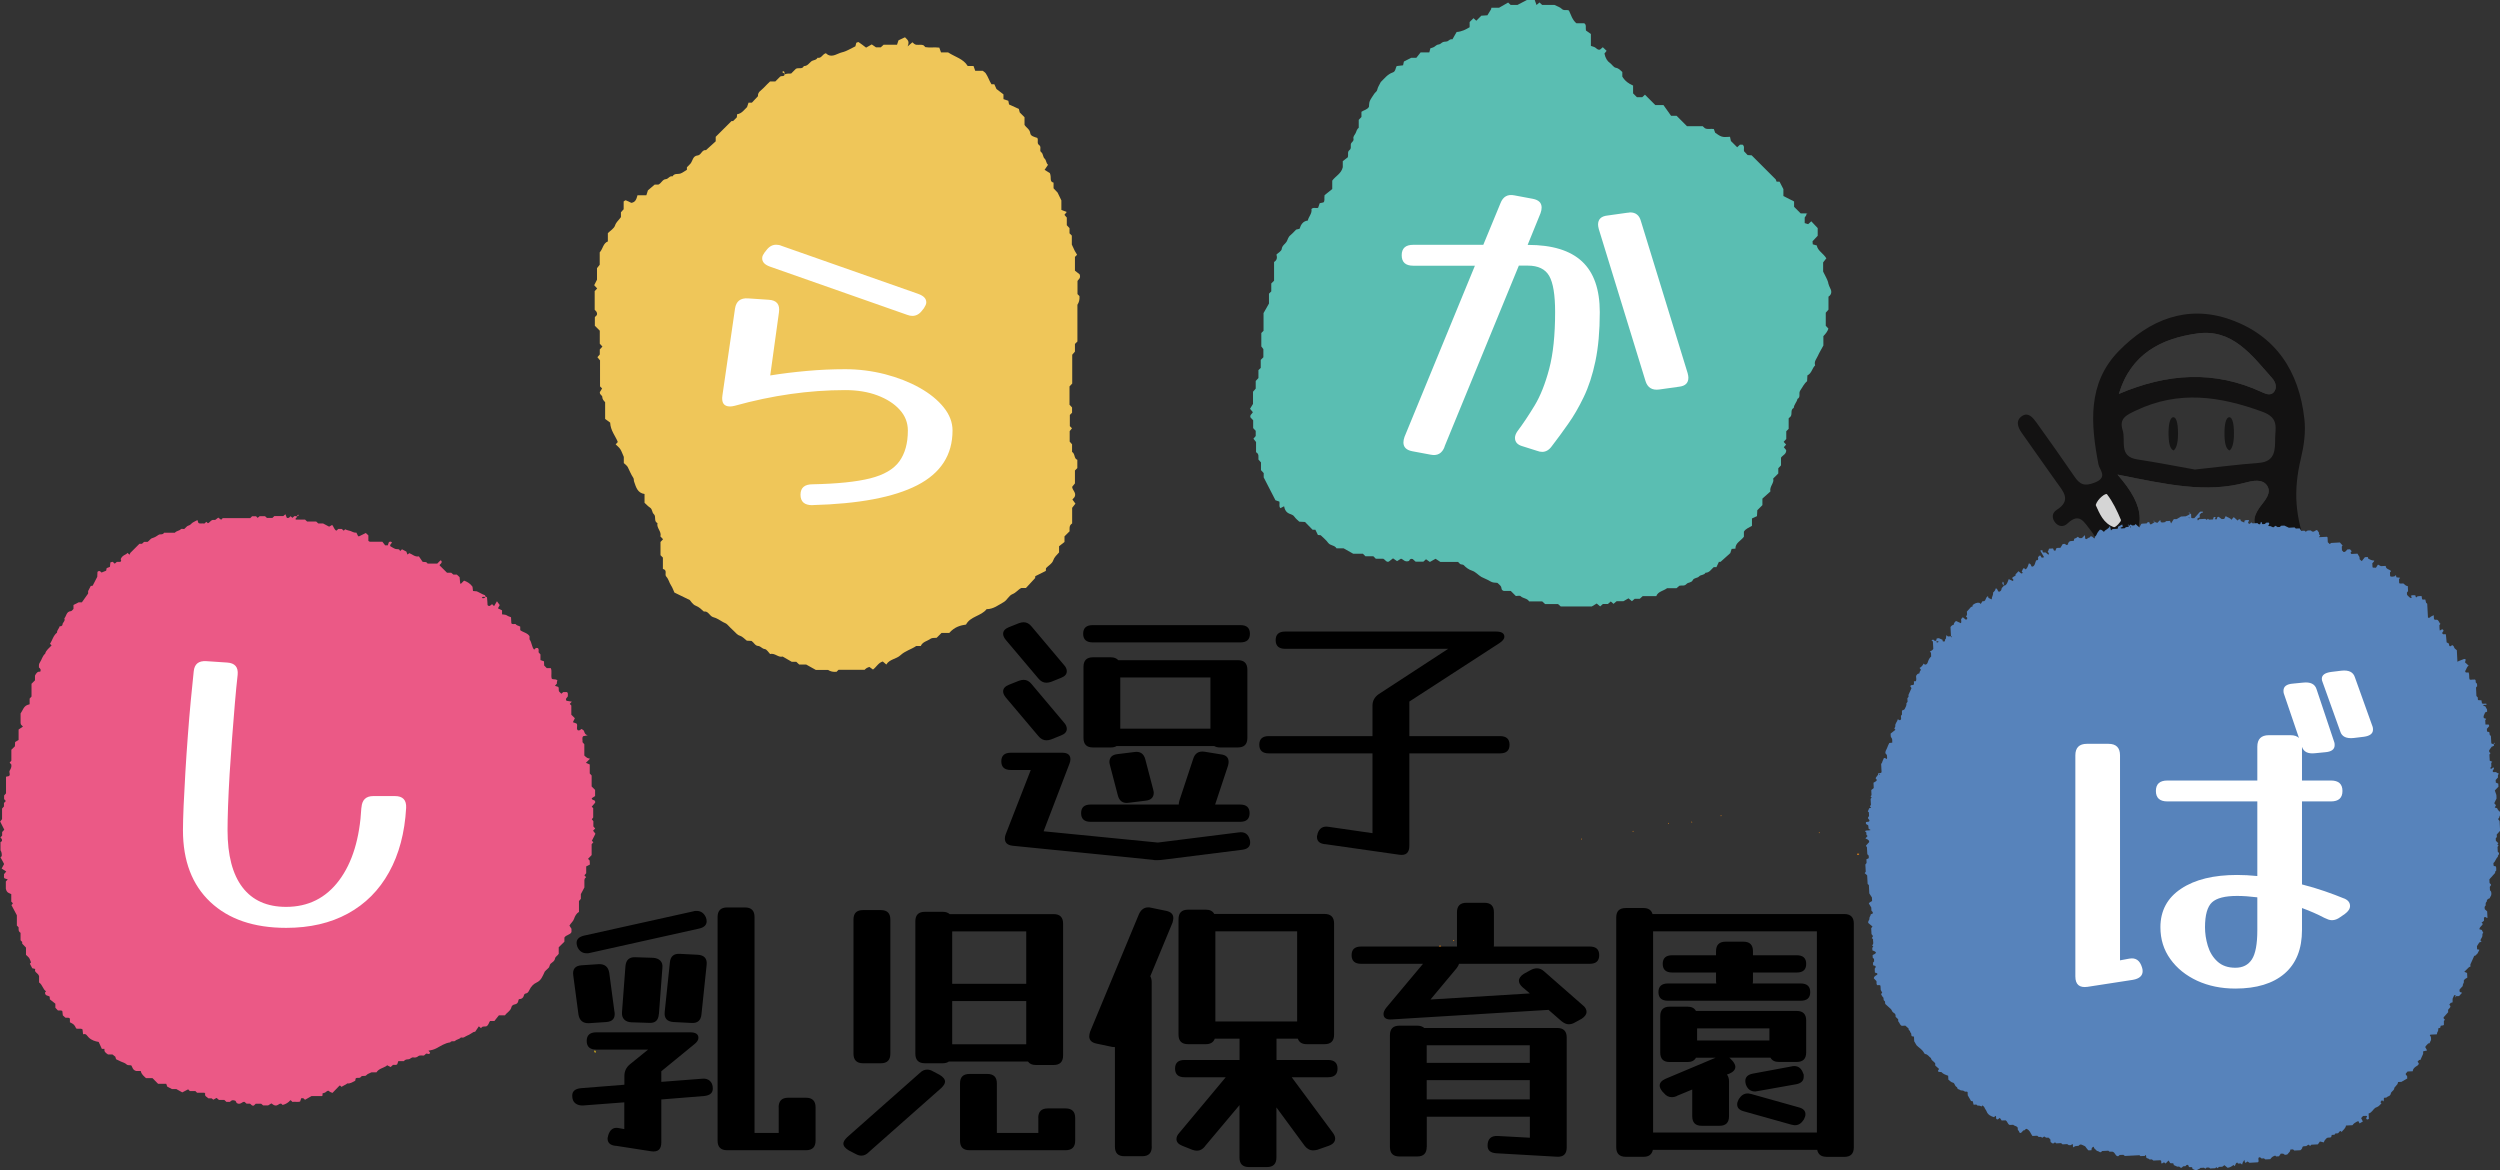
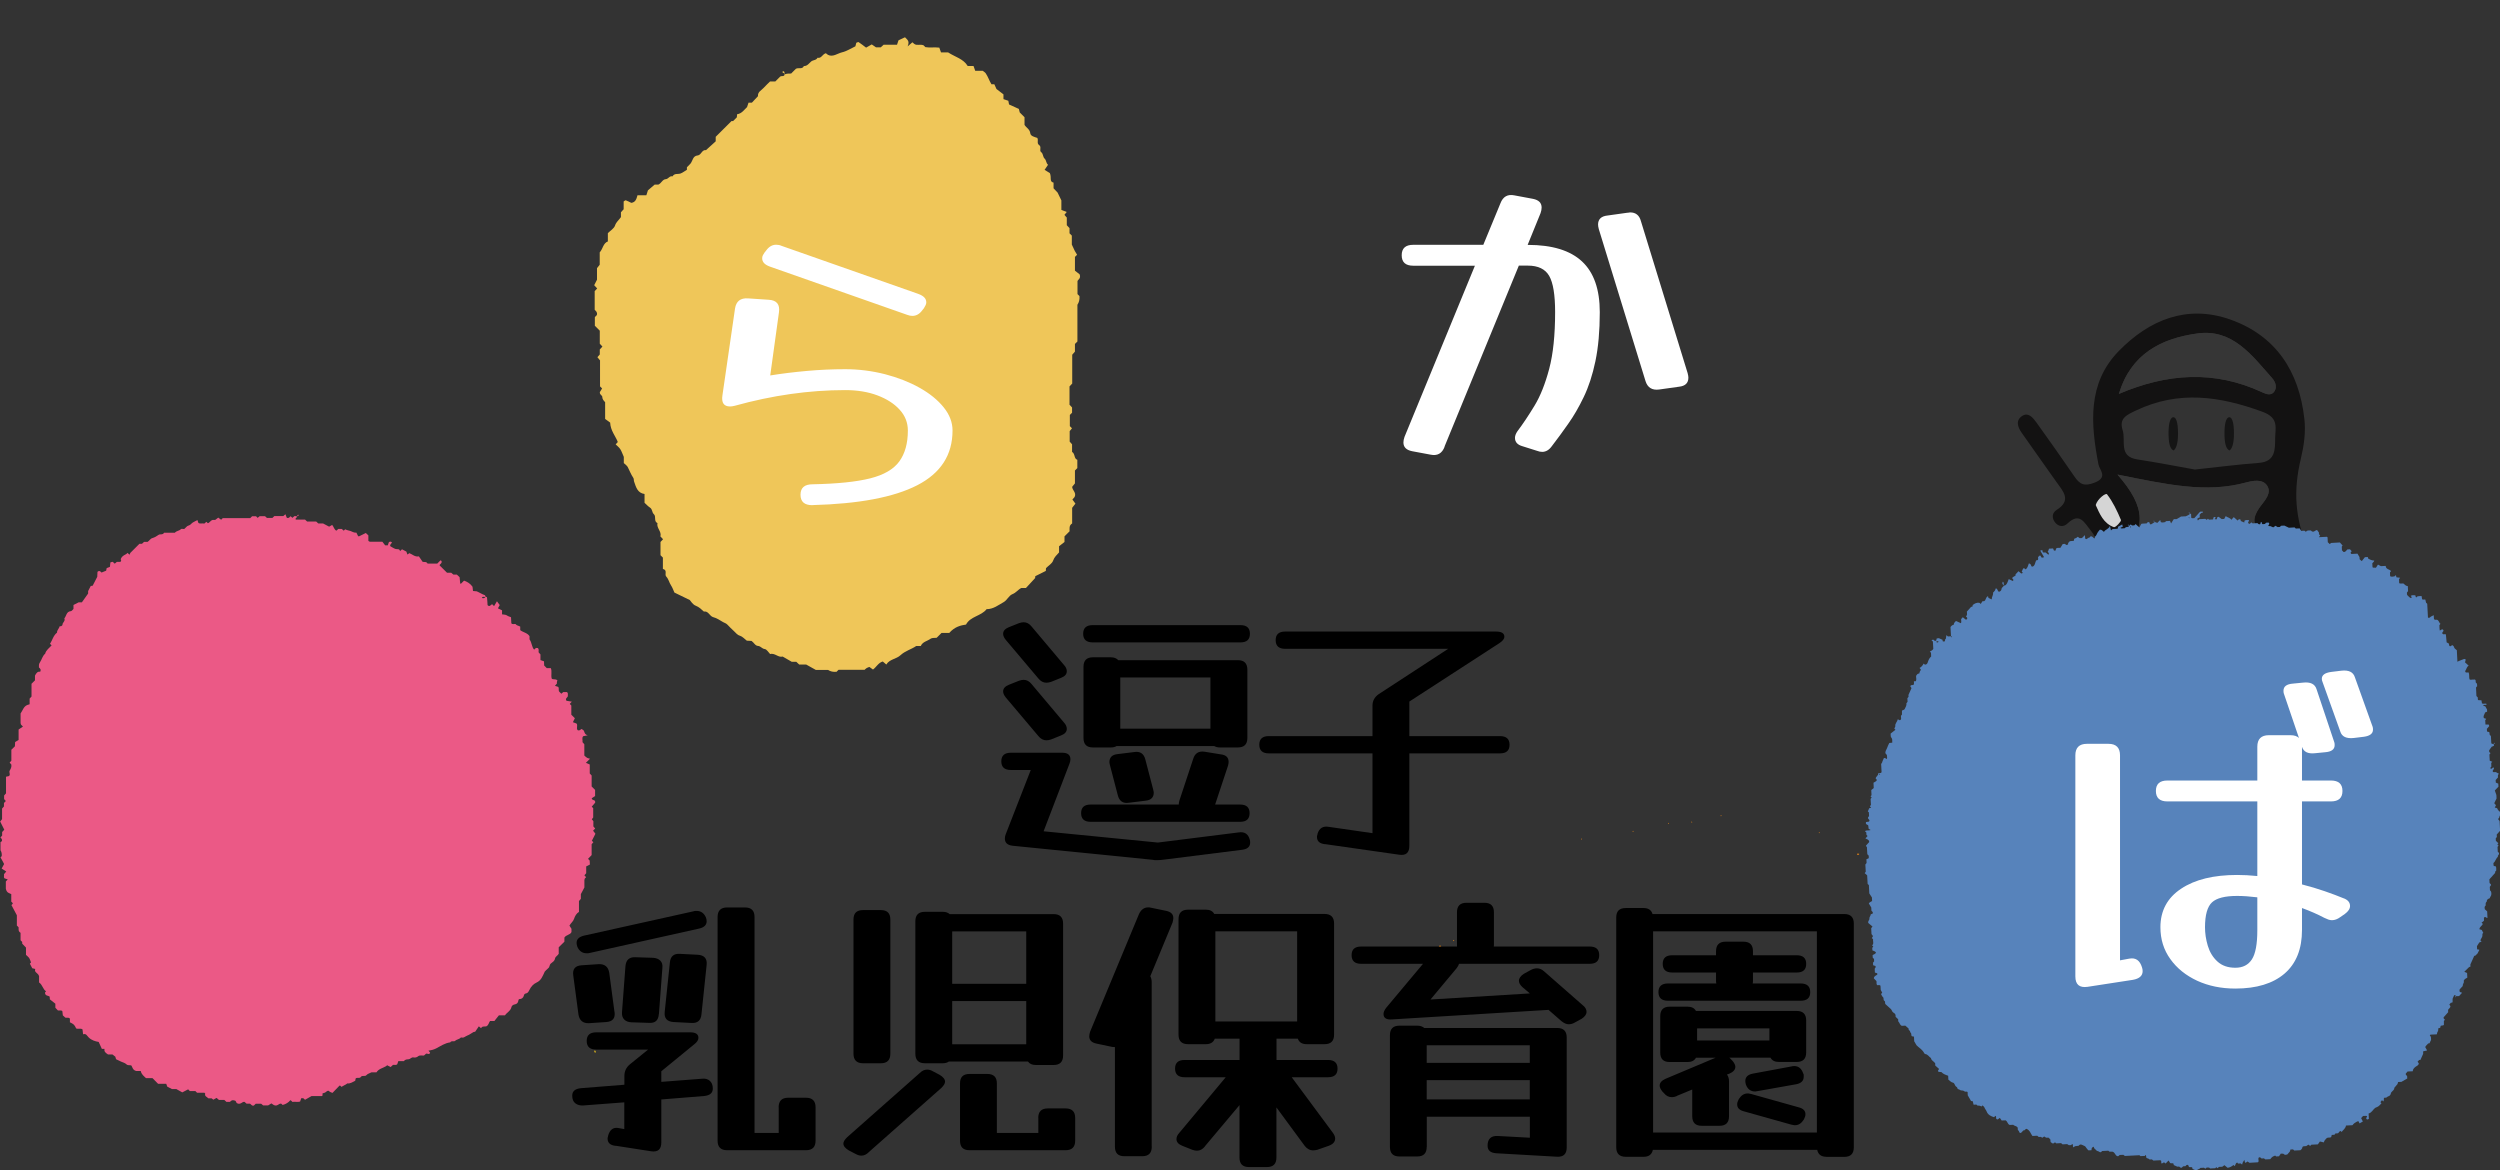
<svg xmlns="http://www.w3.org/2000/svg" id="_レイヤー_2" viewBox="0 0 303.9 142.23">
  <rect x="0" y="0" width="303.9" height="142.23" fill="#333333" stroke="none" />
  <defs>
    <style>.cls-1{fill:#fe9013;}.cls-2{fill:#eb5986;}.cls-3{fill:#fff;}.cls-4{fill:#efc659;}.cls-5{fill:#e3ba1a;}.cls-6{fill:#323670;}.cls-7{fill:#d5d5d5;}.cls-8{fill:#131212;}.cls-9{fill:#151515;}.cls-10{fill:#363636;}.cls-11{fill:#373737;}.cls-12{fill:#5abeb2;}.cls-13{fill:#5783bb;}</style>
  </defs>
  <g id="_レイヤー_1-2">
    <g>
      <g>
        <path class="cls-8" d="m265.27,75.26c-2.44.14-5.15-.36-7.79-1.32-2.91-1.06-4.63-2.76-2.95-6,.69-1.33.53-2.34-.38-3.45-.79-.97-1.34-2.27-2.83-.85-.48.46-1.09.39-1.51-.14-.41-.52-.38-1.15.19-1.51,1.87-1.18.79-2.26-.02-3.4-1.42-1.98-2.8-3.98-4.21-5.96-.54-.75-.77-1.58.1-2.1.72-.43,1.27.27,1.68.83,1.55,2.17,3.1,4.34,4.6,6.54.66.98,1.2,1.27,2.49.76,1.64-.64.58-1.55.45-2.19-.94-4.93-1.37-9.85,2.45-13.78,3.7-3.8,8.3-5.71,13.57-3.85,5.56,1.97,8.37,6.31,9.01,12.09.18,1.63-.05,3.23-.43,4.83-.94,3.96-.69,7.06.76,10.86,1.44,3.77.81,5.26-2.89,6.61-3.84,1.41-7.82,2.08-12.29,2.02Zm-7.85-17.56c3.43,3.91,3.72,6.76.04,9.81-1.99,1.65-1.17,3.81,1.69,4.43,5.39,1.18,10.76,1.08,16.06-.41,1.32-.37,3.43-.34,3.39-2.29-.04-1.79-.67-3.7-2.81-4.36-2.03-.63-2.19-1.75-.98-3.37.53-.71,1.36-1.58.79-2.47-.56-.87-1.77-.6-2.58-.39-4.85,1.32-9.57.25-15.59-.96Zm9.36-.62c2.74-.29,5.26-.62,7.8-.81,2.05-.15,1.97-1.65,1.99-3.01.01-1.25.49-2.47-1.56-3.21-5.18-1.89-10.16-2.62-15.36-.15-1.22.58-2.07.98-1.62,2.4.41,1.26-.54,3.2,1.79,3.55,2.4.36,4.78.84,6.95,1.22Zm-9.21-9.2c5.9-2.53,11.64-2.89,17.4-.21.53.25,1.16.48,1.53-.14.32-.53.09-1.14-.32-1.59-2.45-2.77-4.8-5.99-9.06-5.41-4.35.6-8.09,2.45-9.55,7.35Zm-2.81,13.5c.49,1.08.95,2.25,2.22,2.7.17.06.91-.71.85-.87-.46-1.1-.98-2.2-1.7-3.13-.13-.18-1.12.51-1.36,1.3Z" />
        <path class="cls-11" d="m257.42,57.7c6.02,1.2,10.74,2.27,15.59.96.8-.22,2.02-.48,2.58.39.58.89-.26,1.76-.79,2.47-1.21,1.62-1.04,2.74.98,3.37,2.14.67,2.77,2.57,2.81,4.36.04,1.95-2.07,1.92-3.39,2.29-5.3,1.49-10.67,1.59-16.06.41-2.86-.63-3.68-2.78-1.69-4.43,3.68-3.05,3.39-5.9-.04-9.81Z" />
        <path class="cls-10" d="m257.57,47.89c1.47-4.9,5.2-6.76,9.55-7.35,4.26-.59,6.61,2.64,9.06,5.41.4.46.63,1.06.32,1.59-.37.62-1,.39-1.53.14-5.77-2.68-11.51-2.31-17.4.21Z" />
        <path class="cls-7" d="m254.76,61.38c.24-.78,1.23-1.47,1.36-1.3.72.93,1.24,2.03,1.7,3.13.07.16-.67.93-.85.87-1.27-.45-1.73-1.62-2.22-2.7Z" />
        <path class="cls-9" d="m271.03,54.76c-.34-.15-.59-.57-.62-1.87-.03-1.28.17-2.05.5-2.16.37-.12.65.48.65,1.96,0,1.26-.23,1.83-.53,2.07Z" />
        <path class="cls-9" d="m264.23,54.76c-.34-.15-.59-.57-.62-1.87-.03-1.28.17-2.05.5-2.16.37-.12.65.48.65,1.96,0,1.26-.23,1.83-.53,2.07Z" />
      </g>
      <path class="cls-5" d="m72.23,127.77c.02.08.06.14.1.22.04-.04.07-.07.11-.11-.04-.07-.08-.14-.11-.21-.04.04-.11.08-.1.11Z" />
      <path class="cls-6" d="m177.41,122.49h0s-.01.04,0,0Z" />
      <path class="cls-1" d="m209.21,99.23s.03-.07.05-.1c-.02-.02-.04-.03-.06-.05-.01.03-.04.07-.04.1,0,.01.03.03.05.05Z" />
      <path class="cls-1" d="m192.32,101.97s-.03-.03-.05-.05c-.02.03-.03.07-.05.1.02.02.04.03.06.05.01-.03.04-.07.04-.1Z" />
      <path class="cls-1" d="m169.39,125.75s.03-.07.05-.1c-.02-.02-.04-.03-.06-.05-.01.03-.04.07-.04.1,0,.01.03.03.05.05Z" />
      <path class="cls-1" d="m178.67,110.38s-.03-.07-.05-.1c-.02.02-.05.04-.04.05,0,.03.03.07.05.1.02-.02.05-.04.04-.05Z" />
      <path class="cls-1" d="m202.86,100.12s-.03-.07-.05-.1c-.02.02-.03.04-.05.06.02.03.04.06.06.09.02-.02.05-.04.04-.05Z" />
      <path class="cls-1" d="m266.31,126.84s.03-.07.05-.1c-.02-.02-.04-.03-.06-.05-.01.03-.04.07-.04.1,0,.01.03.03.05.05Z" />
      <path class="cls-1" d="m225.99,103.87s0-.06,0-.09c-.07,0-.13-.01-.2-.01-.02,0-.05.04-.05.05.01.03.04.09.06.09.07,0,.13-.02.2-.03Z" />
      <path class="cls-1" d="m234.53,104.8s.03-.07.05-.1c-.02-.02-.04-.03-.06-.05-.01.03-.04.07-.04.1,0,.01.03.03.05.05Z" />
      <path class="cls-1" d="m221.13,101.28s.07-.03.1-.05c-.02-.02-.04-.05-.05-.04-.03,0-.07.03-.1.05.02.02.04.05.05.04Z" />
      <path class="cls-1" d="m231.72,107.44s-.03-.07-.05-.1c-.02.02-.05.04-.04.05,0,.03.03.07.05.1.02-.02.05-.04.04-.05Z" />
      <path class="cls-1" d="m172.01,119.66c-.04-.11-.03-.23-.16-.12.04.03.09.07.14.08,0,.1.05.15.16.14,0-.1-.05-.15-.14-.1Z" />
      <path class="cls-1" d="m174.9,115.04c.11.1.21.1.3-.02-.11-.1-.21-.1-.3.02Z" />
      <path class="cls-1" d="m176.79,114.36s-.08-.06-.14-.11c0,0-.01,0-.02-.01,0,.01,0,.03.01.04.03.1.04.18.15.08Z" />
      <path class="cls-1" d="m198.51,100.99s-.03.07-.05.1c.02.02.04.03.06.05.01-.03.04-.07.04-.1,0-.01-.03-.03-.05-.05Z" />
      <path class="cls-1" d="m205.6,99.92s.04.06.06.09c.02-.02.05-.04.04-.05,0-.03-.03-.07-.05-.1-.02.02-.03.03-.05.06Z" />
      <g>
        <path class="cls-2" d="m72.14,100.94c.07-.08.14-.16.21-.23-.07-.08-.15-.16-.22-.25v-.64c-.08-.09-.14-.17-.19-.23.08-.11.15-.19.17-.22v-1.13c-.08-.08-.13-.13-.18-.18.16-.18.31-.37.42-.49.05-.44-.38-.19-.42-.54.13-.08.32-.2.41-.26v-.75c-.16-.16-.29-.29-.42-.42v-1.33c-.08-.08-.15-.16-.23-.25v-1.09c-.07-.03-.27-.11-.47-.2.2-.2.33-.33.5-.5-.14-.04-.28-.06-.38-.13-.12-.07-.23-.19-.31-.26v-1.37c-.08-.09-.15-.17-.22-.25.04-.26-.11-.53.09-.73.12-.02.22-.05.54-.11-.51-.13-.31-.54-.61-.68-.05-.03-.1-.06-.14-.09-.1.07-.18.14-.28.18-.05.02-.13-.02-.2-.04-.19-.25.07-.58-.13-.8-.15-.05-.27-.1-.44-.16.1-.2.17-.34.24-.48-.13-.13-.26-.26-.43-.43v-1.12c-.09-.09-.14-.14-.19-.19.07-.08.14-.16.25-.28-.24-.04-.45-.07-.64-.1-.21-.28.11-.38.16-.57-.03-.17.08-.37-.12-.49h-.44c-.09.07-.16.14-.23.2-.12-.11-.22-.22-.26-.25-.14-.24.03-.44-.14-.59-.13-.04-.25-.08-.38-.12.1-.12.17-.2.24-.28-.04-.18.08-.39.05-.41-.33-.19-.53-.03-.68-.19-.12-.42.06-.87-.11-1.27h-.49c-.11-.11-.21-.21-.32-.32,0-.18-.02-.35-.02-.51-.18-.06-.31-.11-.43-.15v-.69c-.08-.08-.15-.16-.22-.24-.04-.18.08-.38-.1-.53-.07,0-.14-.01-.22-.02-.08.07-.16.14-.23.21-.31-.34-.26-.85-.56-1.25v-.39c-.27-.41-.77-.45-1.13-.73v-.43c-.19-.12-.43-.11-.56-.31-.17-.04-.37.08-.52-.09-.01-.25-.03-.5-.04-.74-.19-.08-.35-.11-.5-.22-.15-.11-.39-.09-.59-.13v-.49c-.15-.07-.3-.14-.5-.24.09-.17.17-.31.22-.4-.09-.13-.18-.24-.34-.46-.14.23-.24.41-.35.59-.12-.12-.18-.18-.23-.23-.18.05-.29.38-.56.11-.02-.3-.03-.62-.07-.95,0-.03-.12-.05-.18-.08-.03-.06-.04-.17-.08-.18-.36-.12-.67-.34-.99-.47-.17-.01-.31-.03-.45-.04-.02-.22-.04-.4-.06-.52-.28-.39-.63-.6-1.03-.74-.13.13-.26.26-.39.39-.03-.02-.07-.04-.08-.07-.03-.25-.05-.5-.07-.74-.12-.11-.22-.21-.33-.31h-.42c-.1-.09-.18-.15-.27-.23h-.51c-.34-.34-.6-.59-.9-.89-.02-.11.14-.17.21-.29.06-.11.08-.27-.1-.33-.13.13-.26.26-.4.4h-1.16l-.18-.18c-.18-.01-.35-.02-.43-.03-.19-.28-.32-.48-.46-.67-.49.1-.79-.26-1.16-.39-.08.06-.15.11-.23.17-.06-.17-.11-.3-.13-.36-.22-.11-.37-.19-.53-.28-.05.05-.13.12-.24.22-.08-.34-.35-.19-.55-.26-.22-.07-.42-.22-.63-.33-.09-.22.14-.3.2-.46-.12-.12-.25-.13-.38-.03-.05.13-.09.26-.13.38h-.32c-.1-.13-.24-.31-.34-.44-.55,0-1.03,0-1.52,0-.06,0-.12-.07-.18-.1v-.67c-.1-.1-.21-.2-.31-.29-.27.13-.54.27-.81.4-.03.01-.07,0-.12,0-.07-.15-.14-.3-.22-.45-.29.05-.49-.12-.71-.19-.22-.07-.45-.1-.65-.21-.06.06-.11.11-.17.17-.08-.07-.15-.13-.24-.21h-.43c-.07.07-.15.14-.23.21-.28-.14-.3-.46-.51-.7-.11.06-.23.13-.37.21-.21-.11-.45-.24-.74-.39h-.58c-.08-.08-.16-.15-.25-.23h-1.1c-.09-.08-.17-.15-.26-.24-.36,0-.73,0-1.09,0-.03,0-.05-.05-.08-.07.04-.14.24-.17.14-.32.17-.05.34-.03.19-.23-.05.06-.1.12-.13.2h-.33c-.08.07-.16.14-.23.21-.08-.07-.16-.13-.23-.2-.14.15-.26.3-.47.17-.05-.13-.09-.26-.15-.41-.1.08-.17.15-.26.22h-1.09c-.08.08-.16.15-.24.23h-.66c-.08-.08-.16-.15-.23-.21h-.66c-.09.08-.17.14-.24.2-.07-.07-.12-.12-.19-.19h-.49c-.07.07-.13.13-.22.22h-3.34c-.09.09-.14.14-.2.2-.11-.08-.22-.16-.35-.26-.13.1-.24.18-.37.28h-.3c-.32.1-.37.35-.6.4-.06-.06-.11-.11-.17-.17-.08.07-.15.13-.26.22-.21-.08-.47.07-.71-.08-.04-.13-.09-.25-.12-.35-.21.11-.4.19-.57.3-.18.11-.27.31-.52.37-.19.04-.33.26-.52.42-.12,0-.34-.06-.4.01-.2.23-.55.19-.73.44h-1.32c-.15.3-.49.12-.67.26-.23.17-.48.31-.73.38-.28.08-.38.33-.6.47h-.43c-.09.08-.17.15-.25.23h-.31c-.4.4-.74.74-1.11,1.11-.01.04-.05.13-.09.22-.1-.08-.17-.15-.25-.22-.21.27-.63.23-.85.8.03-.07.17.14-.02.29h-.43c-.08.08-.16.15-.25.22-.08-.07-.16-.14-.25-.23-.09.02-.19.05-.28.07-.02.21-.04.38-.06.55-.15.05-.28.1-.39.14-.03.13-.05.23-.07.32-.21.09-.39.16-.56.23-.13-.14-.26-.29-.49-.09-.01.22-.02.47-.03.61-.22.43-.39.76-.56,1.08-.1.01-.17.02-.23.03-.1.19-.19.37-.32.62v.3c-.28.39-.52.74-.76,1.07h-.39c-.25.13-.44.23-.63.32v.48c-.09.08-.2.26-.31.27-.57.04-.54.59-.8.88.16.33-.25.5-.23.8,0,.04-.09.09-.14.14-.07,0-.14.02-.21.03-.05.27-.33.46-.31.76-.46.36-.56.92-.85,1.36l.19.19c-.27.32-.67.56-.78,1.01-.34.28-.41.73-.64,1.06-.15.21-.12.4-.12.61.13.13.3.24.15.53-.3-.07-.47.15-.63.47v.57c-.16.16-.29.29-.42.42v1.55c-.08.08-.15.16-.23.25v.69c-.1.03-.19.06-.29.09-.44.18-.54.64-.81,1.03,0,.35,0,.76,0,1.16,0,.07.04.13.06.2.05.05.1.1.23.23-.18.13-.37.25-.53.36v1.27c-.13.08-.32.19-.42.25-.02.27-.03.41-.03.52-.17.16-.3.29-.43.42v1.33c-.07.08-.14.16-.21.23.08.09.15.17.21.24.04.29-.06.5-.19.71-.15.22.14.52-.11.69-.14.03-.24.06-.35.08v2.02c-.08.09-.15.17-.23.26v.44c.07.07.14.15.21.23-.07.08-.15.16-.23.24v.42c-.08.09-.15.18-.23.26v1.29c-.09.11-.15.19-.23.28.17.34.34.68.5,1-.11.12-.18.2-.26.28v.43c-.07.08-.14.16-.21.23.08.09.15.17.15.17.16.33-.14.38-.14.39v1q.19.28.15.71c-.05.05-.1.1-.15.15.07.12.14.24.2.36.08.15.16.3.24.45-.09.17-.17.32-.3.55.18.12.37.23.56.36-.13.15-.2.23-.28.33.06.15-.08.34.07.5.13.04.26.09.39.13-.09.1-.17.18-.23.25v.88c.11.53.41.52.66.66v.91c.09.09.15.14.19.2,0,0-.02.05-.03.08-.05.05-.1.1-.14.14.21.4.42.8.66,1.24v1.25c.07.07.12.12.21.21.02.2-.08.49.24.67v.91c.09.09.14.14.2.2v.21c.15.16.3.32.46.48v.88c.14.14.3.26.4.41.1.16.15.35.21.52-.06.06-.12.12-.14.14.1.19.19.38.29.56.1.02.2.05.37.09-.18.43.36.46.46.88v.76c.43.28.45.83.85,1.07-.08.1-.14.17-.13.16.02.45.39.32.57.5,0,.07.01.14.02.32.19.15.45.36.67.53v.49c.12.13.22.24.31.33.19.04.39-.07.54.09.02.17.04.35.06.51.12.11.22.21.31.28.21.04.41-.07.55.12v.44c.49.24.54.29.76.75.26.1.52-.06.77.11.02.17.04.34.07.6.38-.14.49.2.69.39.35.34.77.46,1.21.54.13.29.26.57.38.84h.33c-.09.35.16.5.42.68h.54c.18.14.29.23.35.27.05.17.08.27.09.31.24.12.43.2.61.29.22.1.48.16.64.32.2.19.42.07.61.15.14.23.16.56.59.67h.55c.08.41.38.62.64.87h.79c.17.17.4.4.68.69h.99c.05.15.1.28.12.34.21.11.36.19.58.3h.53c.28.16.52.29.72.4.25-.13.48-.25.71-.37.07.07.12.12.21.21h.67c.09.09.14.14.2.2.3,0,.59,0,.89,0,.03,0,.05.05.11.12-.11.29.19.38.38.56h.39c.1.08.17.14.21.17.16-.09.28-.15.4-.22.12.1.2.17.29.25h.65c.08.08.16.15.25.23h.44c.13-.12.23-.3.67-.12,0,0,.11.2.15.27.47.27.63-.19.94-.15.07.06.15.14.25.22h.42c.15.1.24.31.47.23.08-.08.17-.15.23-.22h.66c.09.08.18.15.23.2h.62c.18-.11.3-.18.39-.24.16.11.27.19.28.19.45.24.61-.22.92-.16.08.07.16.15.17.16.39-.1.69-.29.92-.56,0-.01.05,0,.08,0,.05.05.1.1.19.19.29-.06.62.05.93-.04.05-.15.1-.28.14-.41h.25c.07.07.15.14.21.19.25-.14.49-.28.79-.45.38,0,.82,0,1.26,0,.03,0,.05-.05.08-.08v-.25c.12-.04.27-.06.37-.14.12-.08.21-.21.38-.17.05.04.1.1.16.13.09.05.19.08.3.12.3-.31.58-.6.86-.89.01-.01.05,0,.08.01.05.05.1.1.15.15.21-.12.42-.23.62-.35.03-.02.06-.07.08-.07.38.05.67-.18.97-.32.02-.11.04-.21.06-.29.21-.16.48.05.63-.18.17-.25.49.01.69-.23.12-.15.36-.2.6-.33h.61c.27-.45.81-.51,1.21-.78.03-.02.05-.05.07-.07-.02,0-.03-.01-.05-.02.04,0,.06.01.07.01,0,0,0,0,0,0,0,0,0,0-.01,0,0,0,0,0,0,0,.21.1.32.16.43.22.11-.1.19-.18.28-.26.16-.04.36.07.52-.08.04-.13.09-.26.13-.38h.69c.14-.23.36-.2.58-.23.2-.02.32-.27.58-.22.21.04.4,0,.6-.17.14-.11.42-.05.67-.06.05-.05.14-.12.25-.22.12-.08.4.18.5-.12-.06-.08-.12-.15-.2-.26.36-.04.66-.13.94-.27.55-.29,1.06-.65,1.7-.73.15-.25.47-.06.59-.18.22-.21.54-.19.72-.43.32.14.54-.15.79-.23.26-.09.47-.28.72-.41.09-.05.2-.04.21-.04.18-.27.31-.46.45-.66.11.09.18.16.27.23.15-.32.47-.15.68-.25.24-.15.26-.42.41-.63h.53c.17-.21.37-.47.55-.69h.74c.24-.36.69-.53.79-1.02.03-.13.19-.28.41-.31.22-.03.39-.19.42-.43.01-.13.06-.22.18-.22.26,0,.43-.2.48-.38.05-.23.12-.27.34-.32.14-.03.27-.23.34-.39.19-.41.49-.74.87-.91.55-.25.73-.73,1-1.33.08-.08.25-.28.45-.44.17-.15.11-.4.3-.55.19-.15.44-.3.49-.57.05-.29.33-.37.46-.61v-.79c.16-.16.39-.39.69-.68v-.5c.23-.36.7-.31.86-.67v-.4c-.1-.15-.18-.27-.25-.38.17-.32.45-.49.56-.82.11-.32.27-.66.6-.84v-1.33c.08-.1.15-.18.23-.27v-.57c.17-.32.3-.56.43-.81,0-.3,0-.59,0-.89,0-.07.04-.13.05-.2.05-.05.1-.1.16-.16-.07-.08-.14-.16-.21-.23.07-.08.15-.16.22-.25v-.83c.1-.05.3-.15.45-.23-.01-.23-.02-.37-.03-.49-.08-.08-.13-.13-.2-.2.15-.15.29-.31.44-.46v-1.32c.07-.08.14-.16.21-.24-.06-.06-.11-.11-.18-.18.15-.29.3-.59.43-.85-.1-.2-.33-.28-.25-.51Zm-13.56-28.25c.08-.24.28-.09.43-.13q-.13.23-.43.13Z" />
        <path class="cls-4" d="m72.29,35.42v2.23c.12.13.22.25.22.25.23.46-.18.54-.2.67v1.03c.21.21.4.4.6.6v1.58c.11.12.22.24.32.35-.1.11-.21.23-.32.35v.61c-.11.13-.2.24-.29.33.11.14.21.26.32.39v3.16c.1.1.18.18.25.25-.1.16-.2.32-.27.44-.05.32.29.41.29.56,0,.31.17.48.35.67v2.04c.19.14.45.32.61.44.05.99.63,1.6.93,2.36-.06.06-.16.18-.26.29.19.19.42.36.56.58.16.24.25.54.43.94v.75c.19.19.39.31.48.49.22.44.4.9.68,1.32.08.12.04.3.09.44.23.66.4,1.39,1.27,1.51v1.07c.19.17.41.42.67.59.3.19.22.58.45.78.34.3-.04.87.45,1.1-.14.6.53,1.01.36,1.62.11.11.21.23.32.34-.1.11-.21.23-.31.33v1.61c.08.08.16.16.29.29v1.38c.6.14.16.67.41.93.29.31.35.72.57,1.05.19.29.3.62.42.89.57.28,1.1.54,1.87.91.11.11.35.55.72.69.42.16.69.44.99.71.57-.1.68.57,1.16.69.42.1.8.38,1.19.6.17.09.37.15.51.3.26.27.52.54.8.79.23.2.38.46.73.56.32.1.57.41.83.6.24.01.44.03.58.03.31.23.44.59.79.61.32.02.47.34.82.38.24.03.45.41.64.6.6-.15.98.46,1.53.31.39.22.77.45,1.11.64h.55c.12.11.23.22.35.33h.85c.43.24.78.44,1.18.66h1.49q.41.28,1.02.22c.08-.08.15-.15.24-.24h3.17c.09-.08.16-.16.25-.21.08-.05.18-.08.33-.14.13.1.29.21.44.32.42-.31.65-.83,1.19-.98.16.14.27.24.43.37.39-.66,1.22-.66,1.72-1.13.58-.54,1.32-.71,1.91-1.12h.56c.21-.52.79-.59,1.2-.89.18-.13.49-.08.73-.11.2-.2.39-.39.59-.59h.94c.68-.77,1.4-.92,2.04-1.02.53-1.01,1.84-1.02,2.5-1.87.84,0,1.44-.51,2.08-.86.4-.22.64-.8,1.05-.96.46-.18.71-.57,1.08-.75h.57c.34-.37.7-.76,1.12-1.21,0,0,0-.1.02-.23.42-.21.86-.43,1.28-.64,0-.13.01-.23.02-.34.3-.3.75-.56.87-.92.15-.44.45-.68.72-.99v-.75c.19-.15.44-.35.66-.52v-.68c.21-.21.4-.4.62-.62,0-.31-.09-.71.31-.95v-1.9c.13-.17.26-.33.4-.51-.14-.19-.26-.35-.37-.5.1-.12.21-.24.27-.31.25-.53-.27-.79-.3-1.23.08-.1.18-.22.34-.42v-1.57c.13-.13.21-.21.29-.29v-1.01c-.43-.13-.24-.72-.64-.96v-.92c-.12-.14-.22-.25-.29-.33v-1.27c.11-.14.2-.25.28-.35-.11-.11-.18-.18-.26-.26v-1.36c.11-.11.19-.19.27-.27v-.64c-.09-.1-.2-.22-.31-.33v-2.23c.11-.12.22-.23.33-.35v-3.5c.12-.13.22-.25.33-.38v-.93c.09-.09.17-.17.3-.3v-4.46q.3-.45.25-1.06l-.24-.24v-1.6c.12-.2.43-.32.26-.8-.14-.11-.39-.31-.57-.45v-1.67c.09-.09.17-.17.26-.26-.09-.15-.19-.31-.28-.47-.09-.18-.17-.36-.36-.77v-1.09c-.13-.13-.21-.21-.28-.28v-.63c-.11-.12-.22-.23-.33-.35v-.93c-.11-.13-.2-.24-.29-.33.1-.13.19-.23.28-.35-.23-.09-.41-.16-.65-.25v-1.16c-.19-.39-.27-.56-.46-.95-.05-.06-.27-.29-.49-.52v-.69c-.55-.12-.21-.61-.45-1.16-.06-.04-.33-.2-.64-.39.2-.29.31-.45.42-.62-.24-.17-.2-.55-.41-.74-.25-.23-.15-.59-.43-.8-.26-.19.09-.63-.24-.85-.33-.23-.05-.61-.23-.88-.34-.11-.81-.21-.85-.56-.06-.5-.48-.66-.7-1.02v-.93c-.2-.2-.39-.39-.58-.58-.04-.14-.08-.29-.11-.43-.41-.18-.81-.37-1.19-.54-.04-.18-.07-.33-.09-.45-.23-.08-.41-.14-.59-.2v-.58c-.25-.19-.63-.48-.85-.65-.14-.32-.2-.45-.26-.58h-.35c-.27-.43-.41-.91-.69-1.32-.08-.12-.23-.2-.36-.31h-.92c-.08-.22-.15-.41-.21-.59h-.71c-.52-.87-1.52-1.09-2.38-1.65h-.86c-.08-.22-.15-.41-.21-.58-.6-.07-1.18.03-1.69-.06-.13-.13-.21-.21-.22-.22-.41-.17-.8.07-1.13-.17-.08-.07-.16-.14-.23-.2-.11.1-.22.19-.58.5.3-.69-.1-.85-.32-1.11-.26.12-.52.25-.79.37-.06.17-.12.36-.18.54h-1.63c-.12.11-.23.22-.34.31h-.59c-.21-.14-.37-.26-.51-.35-.28.16-.5.28-.69.39-.33-.25-.61-.47-.91-.67-.05-.03-.18.05-.28.08-.04.14-.08.29-.11.43-.54.25-1.05.6-1.62.73-.57.14-1.11.61-1.71.31-.15-.11-.25-.19-.26-.2-.45.13-.52.66-1.01.55-.16.32-.54.26-.77.45-.27.23-.47.57-.89.56-.21.45-.68.14-.98.34-.19.19-.38.38-.57.57-.27,0-.53,0-.76.09-.07-.25-.05-.5-.33-.28.09.07.17.15.29.19.06.47-.4.21-.55.39-.19.19-.38.38-.57.57h-.64c-.26.26-.54.51-.79.79-.27.3-.73.48-.68,1-.25.27-.51.54-.74.79h-.41c-.04.14-.09.28-.18.54-.32.29-.63.79-1.21.87-.01.17-.02.27-.03.37-.15.15-.3.3-.46.46-.1,0-.21,0-.19,0-.66.66-1.26,1.26-1.92,1.91v.55c-.4.36-.79.71-1.18,1.07-.52-.07-.56.6-1.02.65-.58.05-.59.63-.85.97-.13.17-.3.3-.45.46v.31c-.26.15-.5.35-.77.45-.32.12-.75-.06-.98.35-.36-.1-.5.32-.82.34-.41.03-.52.49-.9.66h-.45c-.36.31-.64.55-.82.7-.09.27-.13.41-.19.6h-1.08c-.12.47-.25.85-.75.92-.23-.11-.44-.23-.67-.31-.06-.02-.17.09-.26.14v.95c-.11.12-.22.24-.33.36v.59c-.25.37-.58.59-.72,1.03-.12.36-.57.62-.87.92v1.01c-.58.22-.59.89-.99,1.33v1.5c-.13.17-.22.29-.33.42v1.4c-.17.33-.25.51-.34.67.15.16.26.28.36.4-.1.11-.21.23-.31.33Z" />
-         <path class="cls-12" d="m222.24,34.35c-.12-.42-.37-.81-.62-1.34v-1.11c.13-.17.25-.33.39-.5-.37-.61-1.06-.92-1.16-1.56-.21-.06-.36-.11-.49-.14-.01-.14-.02-.25-.03-.37.21-.22.43-.45.63-.67v-.93c-.28-.3-.53-.57-.78-.83-.13.12-.25.22-.38.35-.14-.04-.28-.09-.42-.13v-.68c.11-.15.24-.3.22-.46.05-.02.11-.03.16-.04-.34,0-.61,0-.87,0-.26-.26-.53-.53-.8-.8v-.65c-.43-.22-.87-.44-1.3-.66v-.84c-.2-.38-.33-.64-.47-.91h-.36c-.05-.13-.1-.27-.1-.27-1.02-1.02-1.95-1.95-2.93-2.93-.12,0-.32-.02-.49-.03-.18-.19-.32-.34-.44-.47-.06-.29.11-.58-.17-.79h-.32c-.11.1-.22.2-.34.31-.23-.23-.45-.45-.68-.68-.04-.04-.08-.07-.08-.07-.04-.19-.07-.34-.11-.52-.35,0-.69.07-.98-.02-.32-.09-.59-.33-.82-.47-.07-.2-.12-.34-.17-.46-.39-.06-.77.09-1.09-.1-.1-.09-.17-.16-.26-.24h-1.91c-.42-.42-.84-.84-1.26-1.26h-.67c-.31-.43-.63-.88-.93-1.31h-.99c-.43-.43-.85-.85-1.26-1.26-.12.11-.23.22-.33.31h-.64c-.16-.16-.31-.31-.47-.47v-.95c-.54-.22-.98-.55-1.31-1.09v-.56c-.25-.22-.43-.45-.79-.51-.26-.04-.46-.4-.71-.58-.32-.22-.56-.59-.67-1.15.09-.11.18-.22.26-.33-.18-.17-.32-.3-.46-.44-.14.12-.25.22-.34.29-.29.07-.41-.14-.58-.25-.15-.1-.36-.13-.53-.2v-1.45c-.19-.13-.45-.31-.6-.42-.07-.4.09-.69-.21-.88h-.95c-.5-.41-.65-1.02-.91-1.55-.27-.14-.61.07-.88-.21-.2-.2-.52-.29-.88-.47-.41,0-.95,0-1.48,0-.04,0-.08-.07-.12-.1-.08-.07-.15-.13-.22-.2-.11.1-.22.19-.36.31-.08-.22-.14-.4-.22-.62h-.93c-.47.24-.82.43-1.17.61h-.82c-.11-.1-.22-.21-.31-.29-.35.2-.7.4-1.1.63h-.93c-.02.09-.04.16-.05.2h0s0,.03,0,0c-.24.4-.38.62-.44.72-.38.02-.59.04-.74.05-.24.24-.43.43-.61.61-.11-.1-.22-.2-.34-.31-.16.16-.31.31-.47.47v.63c-.48.28-.96.54-1.58.58-.16.28-.34.58-.51.89-.23-.06-.37.08-.55.21-.15.1-.4.05-.59.12-.18.07-.33.28-.51.29-.24.02-.37.16-.54.28-.15.11-.36.14-.49.19-.05.2-.09.35-.13.5h-1.06c-.17.22-.37.47-.52.66h-.63c-.36.18-.62.32-.88.45-.03.15-.06.3-.1.46-.28.03-.53.06-.78.09-.15.26-.13.66-.46.77-.68.23-1.07.8-1.47,1.17-.18.38-.37.63-.42.91-.05.26-.25.33-.36.5-.19.3-.41.58-.55.89-.1.22-.08.5-.11.72-.22.36-.62.39-.91.6v.63c-.11.12-.22.24-.33.35v.96c-.22.16-.27.4-.37.64-.1.23-.34.4-.27.69.08.32-.28.42-.32.67-.04.25.09.53-.18.73-.26.2-.1.49-.18.85-.17.13-.42.33-.62.48v.74c-.17.77-.91,1.1-1.28,1.63v1.02c-.3.24-.67.54-.93.74-.08.41.08.7-.15.89-.17.04-.32.07-.44.09-.08.22-.14.41-.2.57-.29.07-.58-.1-.81.14.11.54-.34.91-.44,1.4-.59.07-.84.49-1,1-.15.04-.29.07-.42.1-.24.24-.45.49-.7.69-.27.21-.31.52-.46.78-.18.3-.54.45-.59.89-.03.25-.41.45-.64.67.1.36.09.67-.29.91v2.27c-.13.13-.21.21-.34.34v.96c-.13.13-.21.21-.28.28v1.2c-.23.41-.43.76-.66,1.16v2.15c-.09.09-.17.17-.27.27v1.63c.13.17.22.29.25.33v.99c-.11.11-.19.19-.32.32v.97c-.13.13-.21.2-.28.27v.96c-.11.12-.22.24-.33.36v.93c-.12.14-.22.25-.33.38v1.48c-.15.26-.26.43-.36.59.14.17.24.29.34.41-.07.21-.41.33-.28.65.1.11.21.22.32.34v.95c.11.12.22.24.31.33v.63c-.11.13-.2.24-.28.33.12.15.21.27.32.4v1.24c.4.22.27.57.29.89.09.11.2.22.31.35v.94c.11.12.22.24.33.36v.52c.52,1.01.99,1.93,1.43,2.78.21.07.35.12.47.16.08.29-.09.57.13.8.15-.08.29-.15.45-.23.06.35.19.63.46.81.25.17.58.16.78.45.18.25.43.45.6.61.31.02.51.03.7.04.33.34.63.64.92.94h.34c.1.22.21.43.31.64.14.01.24.02.34.03.3.3.65.57.9.92.27.37.79.27,1.02.67h.86c.42.24.77.43,1.17.66h1.18c.1.1.17.17.31.31h.96c.13.13.21.21.3.3h.91c.25.13.36.45.66.35.19-.15.35-.27.52-.4.21.14.36.25.49.34.18-.11.35-.22.48-.3.32.1.43.45.98.28,0,0,.1-.36.45-.23.1.09.21.2.34.31h.95c.11-.1.23-.21.32-.29.17.12.34.24.47.33.28-.16.5-.28.69-.39.22.14.38.25.59.39h2.15c.11.11.18.21.27.26.13.06.34.04.42.13.29.31.61.54,1.01.67.45.15.75.54,1.13.76.33.18.74.31,1.06.52.31.2.59.17.89.2.15.15.34.28.44.46.09.16-.02.42.34.52h.84c.21.21.4.4.62.62.17,0,.47-.09.58.02.3.29.8.24,1.03.63h1.59c.12.11.24.22.36.33h1.57c.14.12.26.22.33.29h3.77c.26-.16.43-.26.6-.36.17.14.29.24.42.35.1-.09.21-.18.33-.29h.61c.12-.11.24-.21.35-.31.11.1.22.2.33.29.13-.11.25-.21.38-.32h.83c.27-.16.44-.26.61-.35.17.14.29.24.42.35.1-.09.21-.19.33-.29h.62c.12-.11.24-.22.36-.33h1.65c.22-.58.87-.62,1.31-.96h1.15c.1-.09.22-.19.35-.3.26-.08.59.09.86-.21.19-.22.61-.14.76-.46.16-.32.56-.23.77-.46.22-.24.62-.13.78-.45.48,0,.69-.41,1-.68h.33c.1-.21.2-.43.3-.64.13,0,.24-.01.21-.01.47-.42.86-.78,1.18-1.06.07-.24.12-.38.16-.51.14,0,.25-.02.46-.03-.02-.7.66-.94,1.03-1.45v-.61c.22-.38.63-.49.98-.71v-.9c.13-.06.42-.2.61-.28.02-.36.03-.56.04-.72.24-.24.42-.42.62-.62v-.79c.27-.24.63-.56.97-.87-.13-.62.5-1.03.34-1.57.24-.24.43-.43.62-.62v-.63c.11-.12.22-.23.33-.35v-.94c.21-.31.66-.42.63-.91-.08-.1-.18-.22-.29-.36.08-.1.17-.21.28-.32-.1-.1-.2-.22-.3-.33.1-.11.21-.23.32-.35v-.94c.09-.09.16-.16.29-.29v-1.28c.13-.13.23-.19.28-.29.15-.31-.08-.76.34-.98.03-.42.38-.7.45-1.09.43-.22.11-.67.32-.99.28-.42.5-.88.85-1.16.02-.29.03-.49.04-.71.53-.26.56-.86.94-1.22-.16-.46.16-.78.33-1.15.18-.41.42-.79.67-1.26v-1.14q.5-.51.61-.92c-.11-.12-.21-.23-.32-.34v-1.59c.11-.13.22-.24.33-.37v-1.58c.41-.26.4-.67.23-.98-.12-.23-.2-.45-.27-.7Z" />
        <path class="cls-13" d="m303.49,98.22c-.09-.02-.16-.04-.23-.05.06-.12.11-.22.15-.29-.09-.1-.15-.17-.21-.24.11-.22.2-.4.28-.58-.01-.21-.02-.4-.02-.42-.1-.3-.15-.43-.19-.55.17-.18.33-.34.44-.46,0-.17-.01-.27-.02-.37-.1-.04-.21-.09-.3-.13,0-.12-.01-.22-.02-.31.09-.1.17-.19.28-.31,0-.14-.06-.33.12-.45-.12-.06-.24-.13-.35-.19-.13-.07-.3.08-.39-.07-.12-.2.32-.33.04-.53-.11.07-.17.29-.37.1.04-.05.08-.1.15-.19,0-.13-.02-.3-.02-.44.06-.06.09-.1.13-.14-.11-.04-.21-.09-.31-.13-.01-.26-.03-.51-.04-.75.05-.06.09-.12.14-.18-.23-.1-.17-.28-.16-.35.15-.21.24-.35.29-.41.16-.07.22-.1.28-.12,0-.09,0-.17-.05-.22.11-.04.23-.03.12-.16-.03.04-.07.09-.08.14-.09-.01-.2.06-.31-.07-.01-.28-.03-.6-.05-.89-.06-.06-.1-.09-.14-.12-.02-.12-.03-.23-.05-.34-.11-.03-.2-.06-.28-.08,0-.11-.01-.21-.02-.32.09-.11.19-.22.29-.34-.02-.07-.05-.13-.07-.19-.14,0-.26,0-.39,0-.01-.2-.02-.36-.03-.52.04-.06.08-.11.12-.17-.11-.03-.2-.06-.28-.09-.13-.27.1-.46.14-.68.08-.03.17-.07.25-.1,0-.12-.01-.22-.01-.27-.09-.16-.16-.28-.23-.4-.08-.03-.19.05-.22-.09.08-.17.34.05.41-.17-.19-.13-.41.05-.58-.09-.02-.12-.04-.23-.06-.36-.13,0-.25-.01-.37-.02-.02,0-.04-.03-.06-.05,0-.1-.01-.19-.02-.29-.06-.05-.11-.1-.16-.16-.02-.35-.04-.7-.05-1.04.05-.06.1-.12.14-.16,0-.11-.01-.21-.02-.29-.06-.06-.11-.11-.15-.16-.03-.13.04-.27-.1-.36-.1,0-.2.02-.3.01-.12,0-.24.06-.36-.03-.08-.27.01-.58-.11-.84-.11,0-.19.02-.26.01-.04,0-.09-.03-.13-.05,0-.05-.04-.11-.02-.14.16-.2.16-.5.42-.64-.17-.15-.31-.28-.46-.42q.11-.18.07-.38c-.07,0-.15-.03-.21,0-.24.12-.51.17-.77.32-.03-.5-.05-.96-.07-1.4-.12-.11-.25-.18-.3-.28-.05-.11-.07-.23-.18-.29-.03-.02-.07-.04-.09-.05-.06.05-.12.1-.18.13-.04.02-.09-.01-.15-.02-.02-.06-.03-.13-.09-.32-.03-.01-.17-.08-.25-.12-.03-.36-.06-.66-.09-.95,0-.02-.04-.03-.06-.05-.12-.02-.25.07-.35-.04-.05-.1-.03-.19.05-.26.09-.08.08-.17.01-.25-.17-.12-.24.09-.4.1-.03-.21-.03-.43-.04-.64.05-.06.09-.11.13-.17-.19-.13-.17-.42-.44-.5-.09-.01-.22.07-.35-.07,0-.14-.02-.3-.03-.48-.18.1-.36.15-.48.29-.03.04-.13.01-.22.02-.03-.59-.06-1.16-.09-1.7-.06-.06-.1-.09-.14-.12-.03-.13-.07-.27-.09-.39-.15-.03-.28.06-.39-.04-.02-.12-.04-.23-.07-.39-.17.02-.34,0-.49.04-.08.03-.1.2-.21.09-.02-.09-.04-.15-.06-.22-.21,0-.4-.05-.56.08.06.06.1.11.17.18-.09.03-.15.05-.23.07-.11-.16-.32-.24-.39-.42,0-.08,0-.16-.01-.24.04-.05.09-.11.14-.17-.01-.19-.02-.39-.03-.61-.08-.02-.18-.03-.25-.08-.1-.07-.19-.16-.26-.23-.18-.05-.36.05-.54-.05,0-.16-.02-.33-.02-.47.05-.07.08-.12.13-.19-.17-.02-.31-.03-.44-.05-.03-.1-.04-.17-.07-.27-.07.06-.11.1-.17.15-.17.02-.36.09-.53-.02,0-.16-.02-.31-.02-.45.05-.06.09-.11.13-.17-.19-.25-.63-.19-.65-.63-.23.01-.44.02-.58.03-.15-.08-.23-.12-.36-.19-.09.14-.17.27-.25.39-.16-.05-.28.04-.41-.06,0-.16-.02-.32-.03-.48.08-.13.23-.19.24-.34-.28,0-.51-.11-.72-.22-.02-.08-.04-.14-.07-.21-.12,0-.21.01-.35.02-.11.14-.25.31-.38.48-.11-.1-.18-.17-.26-.23,0-.1-.01-.2-.01-.25-.09-.16-.16-.28-.25-.43-.25.01-.52.03-.74.04-.23-.19.03-.26.03-.34-.09-.1-.15-.18-.2-.23-.13,0-.23.01-.32.02-.14.11-.18.32-.46.31-.05-.05-.13-.14-.2-.21,0-.17-.02-.32-.02-.45.05-.07.09-.12.1-.13-.13-.15-.25-.27-.33-.37-.4.02-.74.04-1.07.06-.06.06-.11.1-.16.14-.09-.08-.16-.15-.24-.23-.01-.19-.02-.39-.03-.59,0-.02-.03-.03-.08-.07-.29.02-.61.03-.97.05.07-.09.1-.14.15-.21-.04-.04-.08-.09-.14-.15,0-.08,0-.18-.01-.21-.11-.14-.18-.24-.23-.31-.25.05-.39.32-.64.16-.04-.03-.07-.07-.11-.1-.17.01-.34-.03-.5.06-.03.04-.07.08-.1.11-.06-.05-.11-.1-.17-.14-.1,0-.2.01-.4.02-.04-.07-.12-.19-.19-.3-.2.01-.34.02-.47.02-.05-.05-.09-.08-.15-.14-.24.01-.51.03-.69.04-.22-.11-.37-.17-.55-.26-.1,0-.25.01-.4.02-.05.05-.1.11-.15.15-.11,0-.21.01-.27.01-.1-.06-.18-.11-.26-.16-.1.08-.17.13-.25.19-.19,0-.33-.23-.54-.13-.01,0-.06-.05-.09-.08.16-.22.16-.26.04-.37-.1,0-.2.01-.3.02-.05.05-.1.11-.15.16-.12-.02-.25.07-.33-.02-.07-.1,0-.22-.15-.24-.03.09-.05.17-.08.26-.14.09-.22,0-.34-.11-.19.01-.41.02-.6.03-.06-.06-.1-.09-.14-.12-.11.05-.17.3-.36.11-.13-.15.11-.23.07-.38-.19-.02-.38-.04-.54.06-.01.09-.02.16-.03.23-.16-.07-.3-.13-.41-.18-.03-.09-.06-.16-.08-.22-.07,0-.12,0-.17,0-.05.05-.1.1-.15.16-.16-.14-.31-.28-.47-.42-.11.12-.19.21-.3.33-.13-.26-.42-.26-.68-.45-.07.12-.14.26-.18.34-.15,0-.23.01-.31.02-.13-.1-.26-.2-.36-.27-.3-.02-.12.27-.3.31-.05,0-.11-.02-.2-.04.06-.07.1-.13.14-.18-.1-.11-.2-.1-.28,0-.02.09-.03.16-.04.22-.19,0-.35.02-.5.03-.06-.05-.09-.08-.13-.12-.05.05-.1.1-.15.15-.05-.05-.11-.09-.16-.13-.26.01-.5.03-.74.04-.06.05-.11.1-.17.16-.06-.1-.1-.18-.02-.28.09-.03.17-.07.25-.1,0-.12-.01-.22-.02-.32.07-.08.14-.15.2-.22.07-.03.2.03.21-.13-.11-.07-.24,0-.35-.02-.24.26-.47.52-.7.78-.12,0-.24.06-.38-.04,0-.15-.02-.31-.02-.47-.07-.02-.11-.04-.14-.01-.04-.11-.03-.23-.16-.12.04.03.09.07.14.08-.02.04-.02.11-.05.13-.1.06-.2.1-.43.21-.13,0-.4.02-.58.03-.21.13-.35.21-.54.32-.1.02-.28-.04-.36.02-.12.2-.21.33-.31.5-.05-.13-.09-.21-.13-.31-.16,0-.33.02-.49.03-.03.04-.06.07-.1.12-.18.03-.37.08-.53,0-.02-.09-.04-.15-.07-.26-.14.14-.25.25-.36.36-.13-.06-.23-.11-.32-.11-.04-.11-.03-.23-.16-.12.04.03.09.07.14.08,0,.02.01.07,0,.07-.14.09-.27.17-.41.25-.03.02-.09-.02-.13-.02-.03-.08-.07-.17-.1-.25-.06,0-.11,0-.17,0-.05.05-.1.1-.15.16-.21.02-.43,0-.64.05-.09.16-.16.3-.24.44-.15-.13-.29-.27-.44-.4,0,0-.03,0-.07.02-.05.2-.23.1-.37.14-.05-.04-.11-.09-.16-.13-.07.05-.15.1-.21.19-.04-.11-.03-.23-.16-.12.04.03.09.07.14.08.02.09-.03.14-.11.15-.15.02-.3,0-.38.16-.49.05-.49.04-.53-.06.08-.04.17-.07.28-.12-.02-.08-.04-.16-.07-.28-.2.11-.36.2-.52.29,0,.05,0,.1,0,.15,0,.02-.03.04-.06.09-.2.01-.41.02-.59.03-.08.07-.13.11-.2.17-.04-.17-.06-.31-.12-.56-.16.42-.55.43-.71.71,0,.01-.03,0-.05.01-.14-.09-.21-.29-.48-.24-.05.06-.12.16-.2.25-.15.18-.18.45-.39.6-.01,0,0,.05,0,.07,0,.07,0,.14-.1.12-.12-.08-.19-.23-.37-.25-.11-.01-.13.14-.21.16-.11.02-.18.05-.25.13-.08.08-.17.07-.25-.01-.01-.12-.02-.24-.04-.42-.16.16-.27.27-.36.36-.12,0-.19.01-.27.01-.08-.05-.15-.11-.24-.17-.07.06-.12.11-.18.14-.08.04-.17.07-.25.11-.02.08-.03.15-.04.24-.16.02-.33.04-.49.05-.07.08-.14.15-.21.22,0,.05,0,.1,0,.17-.06.03-.12.05-.18.08-.09-.06-.17-.11-.24-.15-.11.01-.21.03-.24.03-.11.19-.2.33-.27.45-.2.04-.38-.04-.52.08-.03.1-.05.18-.08.26-.08,0-.13,0-.19,0-.03-.08-.07-.16-.11-.26-.16,0-.33.02-.49.03-.06.13-.07.28-.17.38.05.05.1.1.16.16-.02.07-.04.13-.06.21-.12-.11-.24-.2-.34-.29-.13-.02-.26.06-.35-.04-.02-.08-.04-.15-.06-.25-.1.02-.18.04-.25.06.16.28.31.53.47.81-.08.02-.15.03-.28.06-.06-.09-.14-.21-.21-.3-.12.1-.19.17-.24.21-.02.15.06.28-.05.38-.05,0-.1,0-.14.02-.02,0-.04.03-.06.04-.12.26-.12.61-.41.73-.21,0-.19-.11-.19-.2-.09-.07-.14-.18-.27-.19-.1.26-.15.55-.39.73-.09-.08-.17-.19-.31-.11-.06.13-.11.26-.17.39.03.03.08.08.15.15-.08.03-.15.05-.21.07-.12-.1-.23-.19-.33-.28-.12.13-.24.26-.36.38,0,.06,0,.11,0,.15-.34.18-.39.23-.41.34.11.1.23.19.08.32-.17-.08-.34-.15-.5-.23-.1.26-.17.54-.38.74-.07,0-.15,0-.2.11-.06-.24.03-.42-.13-.54-.1.16-.1.31.11.44-.01.19-.25.25-.27.42-.02.21-.12.3-.3.37-.23-.05-.14-.41-.41-.41-.03.09-.05.18-.1.26-.07.1-.16.18-.23.26.06.3-.18.51-.14.78,0,.01-.03.03-.03.03-.14-.06-.26-.12-.38-.17-.02-.07-.04-.14-.06-.21-.3.1-.22.48-.47.6-.05,0-.1,0-.21.01-.05.08-.13.21-.2.33-.07-.07-.11-.1-.15-.13-.33-.08-.59.08-.82.25-.02.08-.04.15-.05.21-.07,0-.12.01-.15.02-.17.19-.34.38-.52.58-.01.14.07.31-.02.47-.04.05-.07.08-.09.12.05.05.1.1.15.15.03.18-.04.24-.2.22-.11-.09-.22-.18-.33-.28-.07.08-.14.15-.21.23-.01.17.07.34-.02.5-.21-.09-.41-.18-.6-.27-.16.14-.27.26-.27.45-.17.04-.31.14-.4.29.02.36.04.73.06,1.09.06.05.1.08.14.11-.11.09-.12.02-.15-.08-.12,0-.24.01-.36.02-.06-.05-.11-.09-.19-.16-.02.16-.04.3-.06.44-.18.05-.01.3-.23.35-.04-.02-.11-.04-.17-.06,0-.07,0-.11,0-.16-.15-.07-.3-.13-.45-.2-.09.01-.18.02-.26.03-.03.12-.06.21-.08.29-.07,0-.12,0-.17,0-.06-.05-.11-.1-.18-.15-.06.02-.13.04-.21.07.07.07.11.12.17.17.02.29.03.59.05.89-.09.17-.26.24-.42.33.05.06.1.11.14.14,0,.17.02.32.02.46-.22.18-.32.42-.4.67-.06.18-.13.31-.35.32-.05-.04-.11-.09-.17-.13q-.17.36-.49.53c.05.07.11.14.17.22-.04.07-.09.12-.12.19-.04.08-.06.17-.08.26-.22,0-.3.15-.39.29-.02.22.08.44-.03.65-.09,0-.17,0-.24.01,0,.1.02.2.01.3,0,.04-.03.09-.04.12-.12.09-.31-.05-.41.18.05.07.11.16.15.23-.13.29-.25.56-.37.83,0,.08,0,.16.01.23-.05.05-.09.11-.14.17,0,.15.02.3.02.44-.05.06-.1.12-.14.17.05.26-.1.46-.19.67-.06.16-.24.14-.35.23,0,.17,0,.34,0,.48-.05.06-.09.1-.12.14-.02.17.05.34,0,.44-.19.24-.27-.03-.4,0-.02.14-.1.26-.17.38-.06.12-.15.27-.12.39.04.17-.12.24-.11.37.04.04.08.07.13.12-.2.16-.4.32-.59.47.02.18-.01.37.07.46.18.19.12.4.13.64-.12.01-.24.03-.36.04-.11.21-.2.42-.28.64-.08.21-.27.41-.16.66.05.06.1.11.15.16-.02.18.1.35-.05.5-.06-.05-.11-.09-.17-.14-.05,0-.1.01-.15.02-.05.11-.09.21-.14.32-.07.12-.05.29-.19.37.02.32.04.65.05.97,0,.04-.03.09-.05.13-.12.02-.23.04-.37.06.07.29-.3.37-.29.64.05.05.1.11.15.16-.07.19-.27.24-.42.34.01.2.02.39.03.65-.09.07-.2.16-.3.24.01.25.02.44.03.63-.04.05-.08.09-.12.13.04.05.09.1.14.15-.04.05-.08.1-.13.16.01.24.03.49.04.74-.05.06-.09.11-.13.16.05.05.1.1.16.17-.09.03-.15.05-.24.07-.05.12-.11.26-.17.39.05.04.08.08.13.11,0,.14.02.29.02.45-.05.07-.1.15-.13.19-.02.21.26.24.16.43-.01.02-.03.04-.05.06-.12.02-.23.03-.34.05-.14.32.25.33.26.41.03.22.04.32.05.41.04.01.24.14.25.15-.22.1-.49-.02-.7.14.06.06.11.11.17.16,0,.1.01.2.01.28.05.06.1.11.14.15-.09.1-.18.19-.26.29.17.1.4.12.46.38,0,.13-.14.18-.2.28-.06.1-.18.14-.2.27.04.04.08.07.12.11.02.29.03.59.05.88.05.06.11.11.16.16,0,.11.06.24-.02.35-.09.03-.17.07-.25.1,0,.17.02.32.02.46-.05.06-.1.12-.15.18.02.3.03.59.05.88-.05.06-.09.12-.13.17.1.09.2.18.3.27.03.35.03.72.06,1.05.07.06.11.1.15.13.02.34.04.69.05,1.01.12.18.22.34.32.5,0,.14.02.29.02.43-.14.1-.31.14-.4.29.09.15.18.31.3.5,0,.1.01.24.02.39.06.05.11.11.17.17-.01.06-.02.13-.03.19-.09.03-.16.05-.22.07,0,.19-.19.32-.17.53.03.19-.24.32-.12.54.17.14.34.28.5.42-.08.1-.13.16-.16.2.01.26.03.51.04.72.08.1.13.18.18.24-.06.11-.1.18-.14.25.05.05.09.08.15.13-.03.2.06.42,0,.61-.05.06-.09.1-.12.13.05.05.1.1.15.15-.05.06-.09.11-.13.16,0,.11.01.21.02.31.15.08.33.1.43.25-.05.22-.28.21-.41.34,0,.1.01.2.02.3.05.05.1.1.15.15,0,.1.01.2.02.29-.05.06-.1.12-.15.18.05.11-.03.25.08.33.08.01.15.02.19.03.19.2-.07.27-.05.4,0,.14.02.29.02.43.11.03.19.06.28.08,0,.06.01.11.02.16-.16.13-.4.16-.43.46.1.1.22.22.32.33.05.18-.06.37.11.5.12.02.25-.07.38.06,0,.19.02.41.03.52.1.18.14.26.18.33-.07.08-.11.14-.14.17.07.13.12.28.22.36.17.13,0,.35.18.46.16.1.04.28.13.4.11.1.22.2.33.3.11.1.22.2.33.3.13.11.12.3.28.41.12.07.25.16.29.31,0,.08,0,.16.01.23.11.1.21.2.31.29.01.11-.02.25.04.3.16.15.16.42.41.5.13,0,.28-.01.42-.02.14.12.27.24.4.35-.07.21.25.25.18.45.23.09.08.37.22.49.09.01.16.02.25.04.01.23.02.45.03.57.1.16.14.24.28.48.21.25.7.49.94.97.02.04.07.09.11.1.33.03.47.34.71.5.04.3.35.39.51.62,0,.09,0,.18.01.28.15.14.3.27.45.4,0,0,0,.03,0,.05-.08.09-.18.18-.05.32.11,0,.23.01.34.02.22.24.51.34.83.45,0,.16.02.32.02.47.2.15.32.32.56.37.23.05.2.37.4.49.06.03.13.1.14.16,0,.18.15.13.24.19.13.1.25.12.41.12.14,0,.23.18.4.13.06-.02.13.03.19.04,0,.17.02.32.02.41.15.26.28.48.4.69.08.01.14.02.21.03.04.15.07.29.1.42.14,0,.23-.01.33-.02.06.05.12.1.17.14.17-.04.32.02.46.1.03-.04.07-.08.12-.14.08.08.19.15.23.24.06.18.2.31.27.49.16.42.51.59.91.71.06-.06.11-.11.16-.17.18.09-.01.35.18.42.17.08.2-.11.37-.16.06.09.15.21.21.31.21-.01.36-.02.48-.02.25.14.23.46.5.56.13,0,.28-.01.43-.02.15.17.43.13.54.35,0,.09.01.19.02.29.11.07.16.17.19.29,0,.04.12.05.18.07.12-.12.22-.23.32-.33.18.07.21-.21.38-.17.39.16.48.56.7.86.2-.01.4-.02.59-.03.06.05.12.1.17.15.1,0,.2-.01.28-.01.06.05.12.09.15.11.09-.06.17-.11.24-.16.11.07.19.12.24.15.13,0,.22,0,.3,0,.09.09.16.16.21.21.01.12.02.22.03.32.12.04.16.2.34.17.06-.04.13-.09.2-.14.04.03.07.07.14.13.19-.01.41-.02.6-.03.06.06.1.09.17.15.19-.01.41-.02.57-.03.11.07.17.11.2.13.11,0,.18,0,.26-.01q.15-.16.21-.1c.08.11-.06.3.12.37.05-.05.11-.1.14-.13.17-.02.32-.04.46-.06.21-.28.42-.1.63-.01.19.08.18.08.34.32.06.1.16.18.22.25.13,0,.23-.01.38-.02-.03-.2.04-.36.26-.43.02.07.04.14.05.18.14.13.26.25.34.33.12.04.2.05.25.09.08.07.16.1.25.06.06-.06.11-.1.14-.13.27-.01.52-.03.75-.04.05.04.09.08.14.12.16,0,.32,0,.37,0,.37.12.31.54.68.56.05-.04.13-.1.19-.16.16,0,.31-.02.44-.02.07.05.13.1.19.14.59-.03,1.19-.06,1.77-.09.05.04.09.08.13.11.16,0,.33-.02.59-.03-.03,0-.05-.17.07-.09.02.11.04.23.06.34.12.07.29.06.38.19.1,0,.2-.01.29-.01.06.05.12.1.17.14.28-.01.56-.03.83-.04.04,0,.08.04.12.06.04.11-.03.25.07.35.09-.05.19-.1.28-.16.07.06.13.1.19.15.09-.1.19-.2.36-.37.08.13.16.26.2.32.19.05.32-.04.42.09,0,.05,0,.09,0,.14.15.07.3.13.44.2.08,0,.15,0,.23-.01.1.06.17.2.32.13.05-.06.1-.11.16-.16.1,0,.2-.01.29-.02.08-.1.15-.21.32-.14.03.07.07.16.11.25.11,0,.23.01.37.02.02.07.04.14.06.21.14.06.28.13.43.19.02,0,.05,0,.07,0,.1-.18.35-.15.45-.32.15,0,.3-.02.44-.02.06.05.12.09.16.12.06-.06.12-.11.16-.14.16,0,.32-.05.42.11.22-.01.44-.02.63-.03.05-.06.08-.09.12-.13.05.04.11.09.16.13.05-.05.1-.1.16-.16.15,0,.3-.02.41-.02.1-.07.17-.13.26-.19.15.12.28.23.39.32.26-.04.46-.14.71-.34.05.04.11.09.16.13.1-.15.07-.38.32-.43.07.26.31.02.44.14.04.03.07.07.13.11.03-.09.04-.18.08-.26.04-.09.1-.16.19-.32.05.18.06.25.08.31.01.03.06.04.08.05.09-.06.17-.11.24-.16.08.06.14.11.22.16.32-.02.67-.03,1.02-.06.02,0,.04-.03.06-.04.11-.18-.09-.39.08-.56.05,0,.1,0,.15,0,.05.04.11.09.17.14.1,0,.2-.01.29-.02.06.05.12.1.16.13.21-.01.41-.02.6-.03.09-.1.16-.21.26-.28.1-.07.23-.11.34-.16.04.04.08.07.12.11.1,0,.2-.01.34-.02.06-.09.15-.21.23-.33.14.05.27-.05.37.07.12.14.27.06.41.04.1-.11.21-.22.3-.34.05-.07.06-.17.08-.26.12,0,.22-.01.32-.02.06.05.11.09.16.14.25-.01.5-.03.75-.04.07-.08.16-.14.2-.23.04-.08-.02-.2.18-.25.08,0,.22-.01.31-.02.13-.08.21-.13.28-.18.08.06.14.11.2.16.05-.05.1-.1.15-.15.24-.01.49-.03.79-.04.07-.09.15-.21.25-.35.17.04.33.08.48.11.03-.24.24-.39.36-.54.19-.09.38.01.53-.11.02-.09.05-.17.07-.26.12,0,.22-.01.35-.02.05-.26.28-.11.42-.19.11-.08.15-.24.3-.27.04.04.08.07.13.12.18-.25.48-.42.53-.78.27-.01.53-.03.79-.04.14-.22.33-.31.51-.42.06-.03.13-.05.2-.08.06.11.11.21.15.28.13-.08.25-.15.4-.23-.07-.14-.15-.28-.21-.41.09-.1.16-.17.24-.27.15.04.32-.06.49.03,0,.13-.25.26,0,.41.06-.02.12-.04.21-.07-.01-.23-.02-.45-.03-.66.39-.11.52-.47.8-.69.41-.17.43-.18.76-.56-.05-.05-.09-.1-.13-.13.07-.09.13-.17.19-.24.06.05.12.09.2.15.01-.09.02-.16.03-.23,0-.07,0-.14.01-.21.13-.02.3,0,.36-.07.1-.12.26-.11.36-.22.09-.1.13-.19.14-.32,0-.02.03-.04.05-.06.11-.18.37-.27.35-.54.14-.17.29-.34.39-.46.04-.12.06-.19.08-.25.17,0,.31-.02.4-.02.27-.15.49-.28.71-.41,0-.1-.01-.2-.02-.3-.07-.09-.21-.14-.16-.3.07-.07.13-.15.22-.25.19-.01.41-.02.63-.03,0-.25.15-.38.29-.51.15-.14.41-.16.44-.45-.04-.05-.1-.12-.15-.2.07-.07.13-.15.2-.22.05,0,.1,0,.15,0,.11-.25.22-.51.33-.74,0-.12,0-.21,0-.3.17-.04.3-.07.48-.11-.09-.16-.16-.28-.23-.41.08-.18.25-.3.37-.44.05,0,.1-.01.15-.02.06-.13.11-.25.19-.41-.02-.12.04-.3-.08-.47-.01-.04-.15-.05,0-.17.23-.01.5-.03.79-.04,0-.14.04-.24.11-.35.07-.11.05-.27.06-.38.1-.03.17-.05.23-.06.03-.11.05-.2.06-.24.16-.08.3,0,.39-.12,0-.17,0-.34,0-.48.06-.07.09-.1.13-.14-.08-.09-.21-.15-.16-.3.18-.2.37-.41.55-.62,0-.09-.01-.19-.01-.28.08-.16.28-.23.29-.45-.04-.06-.1-.13-.14-.19.06-.08.13-.15.17-.21.1-.03.16-.05.23-.07,0-.19,0-.36,0-.44.09-.2.15-.32.2-.44q.15.03.26.12c-.11.04-.23.03-.12.16.03-.04.07-.09.08-.14.12,0,.25-.01.37-.02.12-.13.23-.26.35-.39-.04-.02-.08-.07-.11-.07-.17.01-.21-.08-.18-.34.08-.09.23-.25.39-.43-.04-.15.08-.28.13-.44,0-.07,0-.15-.01-.22.1-.17.26-.27.43-.35,0-.15-.02-.3-.03-.57-.05-.02-.19-.08-.34-.14.22-.22.39-.4.57-.56.05-.04.12-.05.18-.07,0-.12-.01-.22-.01-.26.17-.38.32-.72.47-1.05.06,0,.11-.01.13-.02.14-.14.26-.26.27-.27.12-.24.17-.33.22-.43,0,0-.03-.03-.04-.04-.08-.01-.15-.02-.23-.03,0-.18-.02-.35-.02-.39.15-.23.24-.38.28-.44.15-.07.21-.09.28-.12-.06-.06-.11-.11-.15-.15.08-.15.16-.3.23-.44.07-.15-.06-.35.13-.46-.06-.12-.13-.24-.19-.36-.08-.02-.17-.05-.28-.08.01-.31.34-.41.41-.66-.04-.04-.08-.07-.15-.14.11-.09.23-.18.29-.23.03-.19-.05-.32.04-.42.16-.14.24.11.39.06-.01-.26-.03-.53-.04-.79-.09-.09-.19-.17-.28-.25-.04-.17-.07-.34.1-.46,0-.17-.04-.35.13-.47,0-.24.13-.34.34-.4.04-.01.05-.12.09-.17.16-.21.16-.44.09-.66-.06-.07-.1-.12-.13-.16,0-.15-.01-.27-.02-.4.04-.11.2-.17.13-.32-.05-.05-.1-.1-.16-.15,0-.15-.02-.3-.02-.45.23-.26.47-.52.7-.78,0-.05,0-.1,0-.14.05-.06.1-.12.14-.17-.03-.16.04-.35-.08-.5-.09-.03-.2.02-.25-.09,0-.11-.01-.21-.02-.3.26-.2.29-.56.55-.76-.07-.17.15-.24.13-.39,0-.02,0-.05,0-.07-.05-.05-.11-.11-.15-.15-.01-.21-.02-.41-.03-.59.05-.06.09-.12.12-.17-.05-.04-.09-.08-.14-.12.04-.05.08-.1.12-.16-.1-.09-.2-.19-.3-.29,0-.1-.01-.2-.02-.29.05-.06.1-.12.14-.18,0-.1-.01-.2-.02-.29.14-.16.27-.3.41-.46-.02-.39-.04-.79-.06-1.19-.05-.06-.11-.13-.15-.17-.04-.17.12-.21.12-.29,0-.11.06-.18.1-.26.05-.1.03-.23.04-.33-.19-.15-.34-.3-.4-.49Zm-75-4.02s-.05-.03-.05-.05c0-.04.03-.07.04-.1.02.02.03.03.06.05-.02.03-.03.07-.05.1Zm6.87-16.17c.09-.11.19-.12.3-.02-.09.11-.19.12-.3.02Zm23.62-13.9s-.03-.03-.06-.05c.02-.03.03-.07.05-.1.02.02.05.03.05.05,0,.04-.03.07-.04.1Zm7.13-1.12s-.04-.06-.06-.09c.02-.02.03-.04.05-.06.02.03.04.06.05.1,0,.01-.03.03-.04.05Z" />
      </g>
-       <path class="cls-3" d="m43.94,98.17c.06-.93.54-1.4,1.44-1.4h2.63c.96,0,1.41.48,1.36,1.44-.17,3.02-.86,5.63-2.08,7.82-1.21,2.19-2.88,3.86-5,5.02-2.12,1.16-4.62,1.74-7.5,1.74-3.93,0-7-1.05-9.22-3.14-2.22-2.09-3.33-5-3.33-8.73,0-.76.03-1.75.08-2.97.06-1.21.13-2.55.21-4,.09-1.45.18-2.94.3-4.45.11-1.51.23-2.95.36-4.32.13-1.37.25-2.56.36-3.58.09-.88.59-1.29,1.53-1.23l2.54.17c.93.06,1.36.55,1.27,1.48-.11.99-.23,2.15-.34,3.5-.11,1.34-.23,2.75-.34,4.24-.11,1.48-.21,2.94-.3,4.36-.08,1.43-.15,2.73-.19,3.92-.04,1.19-.06,2.15-.06,2.88,0,3.05.61,5.37,1.82,6.95,1.21,1.58,2.98,2.37,5.3,2.37,2.68,0,4.83-1.07,6.44-3.22,1.61-2.15,2.51-5.1,2.71-8.86Z" />
      <path class="cls-3" d="m98.75,61.41c-.96,0-1.44-.42-1.44-1.27s.49-1.27,1.48-1.27c2.99-.06,5.32-.3,6.99-.72,1.67-.42,2.85-1.11,3.54-2.06.69-.95,1.04-2.2,1.04-3.75,0-.96-.33-1.81-1-2.54-.66-.73-1.57-1.31-2.71-1.74s-2.45-.64-3.92-.64c-4.38,0-8.86.64-13.43,1.91-.11.03-.21.05-.3.06-.08.01-.17.02-.25.02-.76,0-1.07-.45-.93-1.36l1.53-10.55c.14-.88.66-1.29,1.57-1.23l2.54.17c.96.06,1.37.57,1.23,1.53l-1.06,7.67c1.41-.23,2.9-.41,4.45-.55s3.11-.21,4.66-.21c1.67,0,3.28.21,4.85.61,1.57.41,2.97.96,4.2,1.65,1.23.69,2.2,1.48,2.92,2.37s1.08,1.83,1.08,2.82c0,2.97-1.43,5.18-4.28,6.65-2.85,1.47-7.11,2.27-12.76,2.42Zm12.88-25.68c.65.23.97.57.97,1.02,0,.11-.03.23-.08.34-.06.11-.13.24-.21.38l-.17.21c-.34.48-.75.72-1.23.72-.2,0-.41-.04-.64-.13l-16.65-5.85c-.65-.23-.97-.56-.97-1.02,0-.14.03-.27.09-.38.06-.11.13-.23.21-.34l.17-.21c.34-.48.75-.72,1.23-.72.23,0,.44.04.64.13l16.65,5.85Z" />
      <path class="cls-3" d="m175.61,54.3c-.31.82-.88,1.14-1.7.97l-2.25-.42c-.71-.14-1.06-.5-1.06-1.06,0-.2.04-.42.13-.68l8.56-20.81h-7.5c-.93,0-1.4-.42-1.4-1.27s.47-1.27,1.4-1.27h8.52l2.08-5.04c.31-.82.88-1.14,1.7-.97l2.25.42c.71.14,1.06.49,1.06,1.06,0,.2-.04.42-.13.68l-1.57,3.86h.04c2.94,0,5.13.67,6.57,2.01,1.44,1.34,2.16,3.4,2.16,6.17,0,2.29-.18,4.27-.53,5.95-.35,1.68-.83,3.14-1.42,4.36-.59,1.23-1.22,2.32-1.89,3.26-.66.95-1.32,1.84-1.97,2.69-.34.48-.73.72-1.19.72-.2,0-.41-.04-.64-.13l-1.74-.55c-.62-.17-.93-.51-.93-1.02,0-.25.1-.52.3-.81.68-.9,1.37-1.94,2.08-3.11.71-1.17,1.3-2.66,1.78-4.47.48-1.81.72-4.11.72-6.91,0-2.09-.24-3.55-.72-4.39-.48-.83-1.34-1.25-2.59-1.25h-1.1l-9.03,21.99Zm29.54-8.94c.06.23.09.41.09.55,0,.65-.38,1.02-1.14,1.1l-2.42.34c-.85.11-1.4-.23-1.65-1.02l-5.68-18.48c-.06-.23-.09-.41-.09-.55,0-.65.38-1.02,1.14-1.1l2.42-.34c.06,0,.12,0,.19-.02.07-.01.12-.02.15-.02.68,0,1.12.35,1.31,1.06l5.68,18.48Z" />
      <path class="cls-3" d="m258.85,116.53c.76-.14,1.27.21,1.53,1.06.03.09.05.16.06.23.01.07.02.15.02.23,0,.57-.4.92-1.19,1.06l-5.51.85c-.99.14-1.48-.28-1.48-1.27v-26.87c0-.93.47-1.4,1.4-1.4h2.63c.93,0,1.4.47,1.4,1.4v24.92l1.14-.21Zm26.06-7.33c.51.2.76.51.76.93,0,.34-.21.66-.63.97l-.55.38c-.34.25-.68.38-1.02.38-.14,0-.29-.03-.44-.08-.16-.06-.32-.13-.49-.21-.79-.42-1.7-.82-2.71-1.19v2.67c0,2.32-.71,4.08-2.12,5.3-1.41,1.21-3.41,1.82-5.98,1.82-1.72,0-3.27-.32-4.64-.95-1.37-.64-2.46-1.51-3.26-2.63-.81-1.12-1.21-2.41-1.21-3.88,0-2,.84-3.57,2.52-4.68,1.68-1.12,3.95-1.67,6.8-1.67.76,0,1.58.04,2.46.13v-9.07h-10.93c-.93,0-1.4-.42-1.4-1.27s.47-1.27,1.4-1.27h10.93v-4.11c0-.93.47-1.4,1.4-1.4h2.63c.93,0,1.4.47,1.4,1.4v4.11h3.52c.93,0,1.4.42,1.4,1.27s-.47,1.27-1.4,1.27h-3.52v10.09c.99.25,1.91.53,2.78.83s1.63.59,2.31.87Zm-16.87,3.52c0,.74.11,1.48.34,2.25.23.76.61,1.4,1.17,1.91.55.51,1.28.76,2.18.76s1.57-.34,2.01-1.02c.44-.68.66-1.86.66-3.56v-3.98c-.88-.11-1.7-.17-2.46-.17-1.47,0-2.49.26-3.05.78-.56.52-.85,1.53-.85,3.03Zm15.72-22.48c.03.08.04.2.04.34,0,.51-.38.8-1.14.86l-1.23.12c-.88.1-1.41-.16-1.61-.8l-2.2-6.46c-.03-.08-.04-.19-.04-.34,0-.51.38-.8,1.14-.86l1.23-.12c.9-.1,1.45.16,1.65.8l2.16,6.46Zm4.66-1.88c.03.08.04.2.04.34,0,.47-.37.76-1.1.86l-1.23.15c-.9.1-1.46-.16-1.65-.8l-2.16-6.03c-.03-.06-.05-.12-.06-.18-.01-.06-.02-.12-.02-.19,0-.45.38-.73,1.14-.83l1.23-.15c.9-.1,1.45.16,1.65.8l2.16,6.03Z" />
      <g>
        <path d="m74.84,139.29c-.65-.07-.98-.36-.98-.88,0-.05,0-.1.02-.16.01-.06.03-.12.05-.19v-.04c.21-.68.59-.98,1.16-.91l.8.14v-3.25l-5,.38c-.37.02-.69-.06-.95-.26s-.38-.51-.38-.93c0-.54.35-.84,1.05-.91l5.29-.42v-1.05c0-.58.22-1.06.67-1.43l2.21-1.79h-6.3c-.77,0-1.16-.35-1.16-1.05s.38-1.05,1.16-1.05h11.41c.68,0,1.01.22,1.01.67,0,.26-.16.51-.49.77l-4.02,3.29v1.29l4.93-.38c.4-.05.72.04.96.25s.37.52.37.94c0,.54-.35.84-1.05.91l-5.21.42v5.22c0,.84-.41,1.2-1.23,1.08l-4.3-.67Zm-.14-16.31c.12.79-.22,1.21-1.02,1.26l-2.1.14c-.72.02-1.14-.33-1.26-1.05l-.63-4.73c-.12-.79.22-1.21,1.01-1.26l2.1-.14c.72-.02,1.14.33,1.26,1.05l.63,4.72Zm-3.04-7.14s-.11.04-.18.04h-.17c-.51,0-.89-.26-1.12-.77-.07-.19-.1-.35-.1-.49,0-.44.29-.73.88-.88l13.37-2.97s.1-.04.17-.04h.17c.51,0,.89.26,1.12.77.07.16.1.33.1.49,0,.44-.29.74-.88.88l-13.37,2.98Zm8.43,7.42c-.05.77-.44,1.13-1.19,1.08l-2.17-.07c-.37-.02-.66-.14-.86-.35s-.29-.5-.26-.88l.42-5.6c.07-.75.47-1.11,1.19-1.08l2.17.07c.37.02.67.14.88.35.21.21.29.5.25.88l-.42,5.6Zm5.18.04c-.07.75-.48,1.1-1.22,1.05l-2.17-.11c-.79-.05-1.16-.46-1.08-1.22l.63-6.02c.07-.75.48-1.1,1.22-1.05l2.17.11c.79.05,1.16.46,1.08,1.22l-.63,6.02Zm9.38,11.3c0-.77.39-1.16,1.16-1.16h2.17c.77,0,1.16.39,1.16,1.16v4.06c0,.77-.38,1.16-1.16,1.16h-9.59c-.77,0-1.16-.38-1.16-1.16v-27.19c0-.77.39-1.16,1.16-1.16h2.17c.77,0,1.16.38,1.16,1.16v26.25h2.94v-3.12Z" />
        <path d="m105.61,140.06c-.28.28-.58.42-.91.42-.21,0-.44-.07-.7-.21l-.81-.42c-.44-.26-.67-.54-.67-.84,0-.21.15-.47.46-.77l8.82-7.8c.28-.28.58-.42.91-.42.23,0,.47.07.7.21l.8.42c.44.26.67.54.67.84,0,.21-.15.47-.46.77l-8.82,7.8Zm2.62-11.97c0,.77-.38,1.16-1.15,1.16h-2.17c-.77,0-1.16-.39-1.16-1.16v-16.31c0-.77.38-1.15,1.16-1.15h2.17c.77,0,1.15.38,1.15,1.15v16.31Zm21,.21c0,.77-.38,1.16-1.15,1.16h-2.17c-.44,0-.76-.14-.95-.42h-9.62c-.19.14-.43.21-.74.21h-2.17c-.77,0-1.16-.39-1.16-1.16v-16.1c0-.77.39-1.15,1.16-1.15h2.17c.35,0,.63.09.84.28h12.64c.77,0,1.15.39,1.15,1.16v16.03Zm-4.48-15.08h-9v6.37h9v-6.37Zm-9,13.72h9v-5.25h-9v5.25Zm10.46,8.96c0-.77.38-1.16,1.16-1.16h2.17c.77,0,1.16.39,1.16,1.16v2.76c0,.77-.39,1.16-1.16,1.16h-11.69c-.77,0-1.15-.38-1.15-1.16v-6.96c0-.77.38-1.15,1.15-1.15h2.17c.77,0,1.16.38,1.16,1.15v6.02h5.04v-1.82Z" />
        <path d="m140.01,139.39c0,.77-.38,1.16-1.16,1.16h-2.17c-.77,0-1.15-.38-1.15-1.16v-12.11h-.07c-.14,0-.25-.01-.32-.03l-1.85-.39c-.58-.12-.88-.41-.88-.88,0-.16.04-.35.1-.56l5.95-14.32c.26-.54.63-.8,1.12-.8.14,0,.25.01.32.04l1.85.38c.58.12.88.41.88.88,0,.16-.04.35-.1.56l-2.7,6.51c.12.21.17.46.17.73v19.99Zm6.47-.04c-.28.35-.61.53-.98.53-.16,0-.35-.04-.56-.11l-1.23-.49c-.47-.19-.7-.46-.7-.81,0-.26.11-.5.32-.73l5.67-6.79h-5c-.77,0-1.16-.35-1.16-1.05s.38-1.05,1.16-1.05h6.68v-2.59h-3.01c-.16.44-.53.67-1.08.67h-2.17c-.77,0-1.16-.38-1.16-1.16v-14.03c0-.77.38-1.16,1.16-1.16h2.17c.49,0,.83.17,1.01.52h13.41c.77,0,1.16.39,1.16,1.16v13.51c0,.77-.38,1.16-1.16,1.16h-2.17c-.56,0-.92-.22-1.08-.67h-2.59v2.59h6.26c.77,0,1.16.35,1.16,1.05s-.38,1.05-1.16,1.05h-4.41l5,6.75c.19.26.28.49.28.7,0,.4-.26.69-.77.88l-1.4.49c-.09.02-.18.04-.26.05s-.16.02-.23.02c-.42,0-.77-.19-1.05-.56l-3.43-4.66v6.09c0,.77-.38,1.16-1.16,1.16h-2.17c-.77,0-1.16-.38-1.16-1.16v-6.37l-4.2,5Zm11.2-26.14h-9.94v10.96h9.94v-10.96Z" />
        <path d="m181.59,114.96v.1h11.66c.77,0,1.15.35,1.15,1.05s-.38,1.05-1.15,1.05h-15.89c-.05.16-.14.34-.28.52l-3.19,3.82,12.08-.74-.91-.77c-.28-.26-.42-.51-.42-.77,0-.3.2-.58.59-.84l.84-.46c.26-.14.51-.21.77-.21.3,0,.58.12.84.35l4.76,4.17c.28.23.42.49.42.77,0,.3-.2.58-.59.84l-.84.46c-.23.14-.48.21-.74.21-.28,0-.57-.13-.88-.38l-1.57-1.37-19.04,1.16c-.68.05-1.02-.17-1.02-.67,0-.21.11-.46.32-.74l4.48-5.35h-7.52c-.77,0-1.16-.35-1.16-1.05s.38-1.05,1.16-1.05h11.65v-4.17c0-.77.39-1.15,1.16-1.15h2.17c.77,0,1.16.38,1.16,1.15v4.06Zm-8.16,24.46c0,.77-.38,1.16-1.15,1.16h-2.17c-.77,0-1.15-.39-1.15-1.16v-13.58c0-.77.38-1.16,1.15-1.16h2.17c.35,0,.63.09.84.28h16.17c.77,0,1.16.38,1.16,1.16v13.37c0,.79-.4,1.17-1.19,1.12l-7.38-.42c-.7-.05-1.05-.35-1.05-.91,0-.84.42-1.24,1.26-1.19l3.88.21v-2.55h-12.53v3.67Zm12.53-12.36h-12.53v2.14h12.53v-2.14Zm-12.53,6.58h12.53v-2.34h-12.53v2.34Z" />
        <path d="m222.02,140.62c-.63,0-1-.28-1.12-.84h-19.98c-.12.56-.49.84-1.12.84h-2.17c-.77,0-1.16-.39-1.16-1.16v-27.93c0-.77.38-1.15,1.16-1.15h2.17c.58,0,.94.25,1.08.73h23.31c.77,0,1.16.39,1.16,1.16v27.2c0,.77-.38,1.16-1.16,1.16h-2.17Zm-1.16-27.41h-19.91v24.46h19.91v-24.46Zm-7.77,6.09c0,.09-.01.17-.04.25h5.84c.77,0,1.16.35,1.16,1.05s-.38,1.05-1.16,1.05h-16.13c-.77,0-1.16-.35-1.16-1.05s.39-1.05,1.16-1.05h5.88c-.02-.07-.04-.15-.04-.25v-1.08h-5.32c-.77,0-1.16-.35-1.16-1.05s.38-1.05,1.16-1.05h5.32v-.49c0-.77.39-1.16,1.16-1.16h2.17c.77,0,1.16.38,1.16,1.16v.49h5.32c.77,0,1.15.35,1.15,1.05s-.38,1.05-1.15,1.05h-5.32v1.08Zm-9.24,13.93c-.19.09-.4.14-.63.14-.37,0-.69-.16-.95-.49l-.17-.17c-.23-.28-.35-.53-.35-.74,0-.35.25-.63.73-.84l6.06-2.55h-2.38c-.19.35-.53.52-1.02.52h-2.17c-.77,0-1.15-.38-1.15-1.16v-4.41c0-.77.38-1.16,1.15-1.16h2.17c.49,0,.83.17,1.02.52h12.25c.77,0,1.15.39,1.15,1.16v3.88c0,.77-.38,1.16-1.15,1.16h-2.17c-.49,0-.83-.17-1.02-.52h-5c.07.05.14.12.21.21l.17.17c.23.28.35.52.35.73,0,.35-.25.63-.74.84l-.28.1c.16.21.25.48.25.8v4.27c0,.77-.38,1.16-1.15,1.16h-2.17c-.77,0-1.15-.39-1.15-1.16v-3.25l-1.86.77Zm11.24-8.22h-8.79v1.47h8.79v-1.47Zm3.54,9.59c.56.14.84.42.84.84,0,.19-.05.36-.14.53l-.07.14c-.28.44-.63.67-1.05.67-.07,0-.14,0-.21-.02-.07-.01-.15-.03-.25-.05l-5.74-1.61c-.56-.14-.84-.42-.84-.84,0-.19.05-.36.14-.53l.07-.14c.28-.44.63-.67,1.05-.67.07,0,.14,0,.21.02s.15.03.25.05l5.74,1.61Zm-5-1.96s-.09,0-.14.02-.09.02-.14.02c-.54,0-.91-.28-1.12-.84-.02-.07-.04-.15-.05-.23s-.02-.15-.02-.19c0-.49.3-.79.91-.91l4.73-.88c.07-.02.17-.04.31-.04.51,0,.88.29,1.08.88.05.07.07.14.07.21v.21c0,.49-.3.79-.91.91l-4.72.84Z" />
      </g>
      <g>
        <path d="m150.57,101.19c.72-.12,1.18.19,1.36.91.02.07.04.17.04.32,0,.51-.33.8-.98.88l-9.45,1.19c-.16.02-.31.04-.44.05-.13.01-.26.02-.4.02h-.26c-.08,0-.18-.01-.3-.04l-17.04-1.71c-.63-.07-.95-.36-.95-.88,0-.19.04-.36.11-.53l3.04-7.8h-2.42c-.77,0-1.16-.35-1.16-1.05s.39-1.05,1.16-1.05h6.23c.68,0,1.01.27,1.01.8,0,.16-.04.34-.11.52l-3.15,8.23,13.89,1.37,9.8-1.23Zm-21.21-20.33c.21.23.32.48.32.74,0,.35-.23.62-.7.8l-1.22.49c-.21.07-.4.1-.56.1-.37,0-.7-.17-.98-.52l-3.96-4.69c-.21-.26-.32-.5-.32-.73,0-.35.23-.62.7-.81l1.23-.49c.21-.07.4-.11.56-.11.37,0,.7.17.98.53l3.95,4.69Zm0,7c.21.23.32.48.32.74,0,.35-.23.62-.7.8l-1.22.49c-.21.07-.4.1-.56.1-.37,0-.7-.17-.98-.52l-3.96-4.69c-.21-.26-.32-.5-.32-.73,0-.35.23-.62.7-.81l1.23-.49c.21-.07.4-.11.56-.11.37,0,.7.17.98.53l3.95,4.69Zm21.39,9.94c.77,0,1.15.35,1.15,1.05s-.38,1.05-1.15,1.05h-18.17c-.77,0-1.16-.35-1.16-1.05s.38-1.05,1.16-1.05h10.71c0-.12.02-.27.07-.46l1.68-5.08c.21-.7.68-.99,1.4-.88l1.96.32c.63.07.95.37.95.91,0,.12-.02.27-.07.46l-1.57,4.73h3.04Zm.04-21.81c.77,0,1.15.35,1.15,1.05s-.38,1.05-1.15,1.05h-17.96c-.77,0-1.16-.35-1.16-1.05s.38-1.05,1.16-1.05h17.96Zm.84,13.72c0,.77-.39,1.15-1.16,1.15h-2.17c-.28,0-.51-.06-.7-.17h-11.87c-.19.12-.42.17-.7.17h-2.17c-.77,0-1.15-.38-1.15-1.15v-8.65c0-.77.38-1.16,1.15-1.16h2.17c.4,0,.7.12.91.35h14.53c.77,0,1.16.38,1.16,1.16v8.29Zm-11.45,6.26c.05.19.07.32.07.38,0,.58-.33.91-.98.98l-2.03.25c-.72.12-1.18-.19-1.36-.91l-.95-3.64c-.05-.19-.07-.31-.07-.38,0-.58.33-.91.98-.98l2.03-.25c.72-.12,1.18.19,1.36.91l.95,3.64Zm6.96-13.62h-10.96v6.23h10.96v-6.23Z" />
        <path d="m161.07,102.62c-.65-.07-.98-.36-.98-.88,0-.05,0-.1.02-.16.01-.06.03-.12.05-.19v-.04c.21-.68.67-.96,1.36-.84l5.32.77v-9.7h-12.6c-.77,0-1.16-.35-1.16-1.05s.38-1.05,1.16-1.05h12.6v-3.71c0-.58.26-1.05.77-1.4l8.43-5.5h-19.81c-.77,0-1.16-.35-1.16-1.05s.38-1.05,1.16-1.05h25.62c.68,0,1.02.21,1.02.63,0,.26-.2.51-.59.77l-10.96,7.11v4.2h11.02c.77,0,1.16.35,1.16,1.05s-.38,1.05-1.16,1.05h-11.02v11.24c0,.84-.41,1.2-1.23,1.08l-9.03-1.29Z" />
      </g>
    </g>
  </g>
</svg>